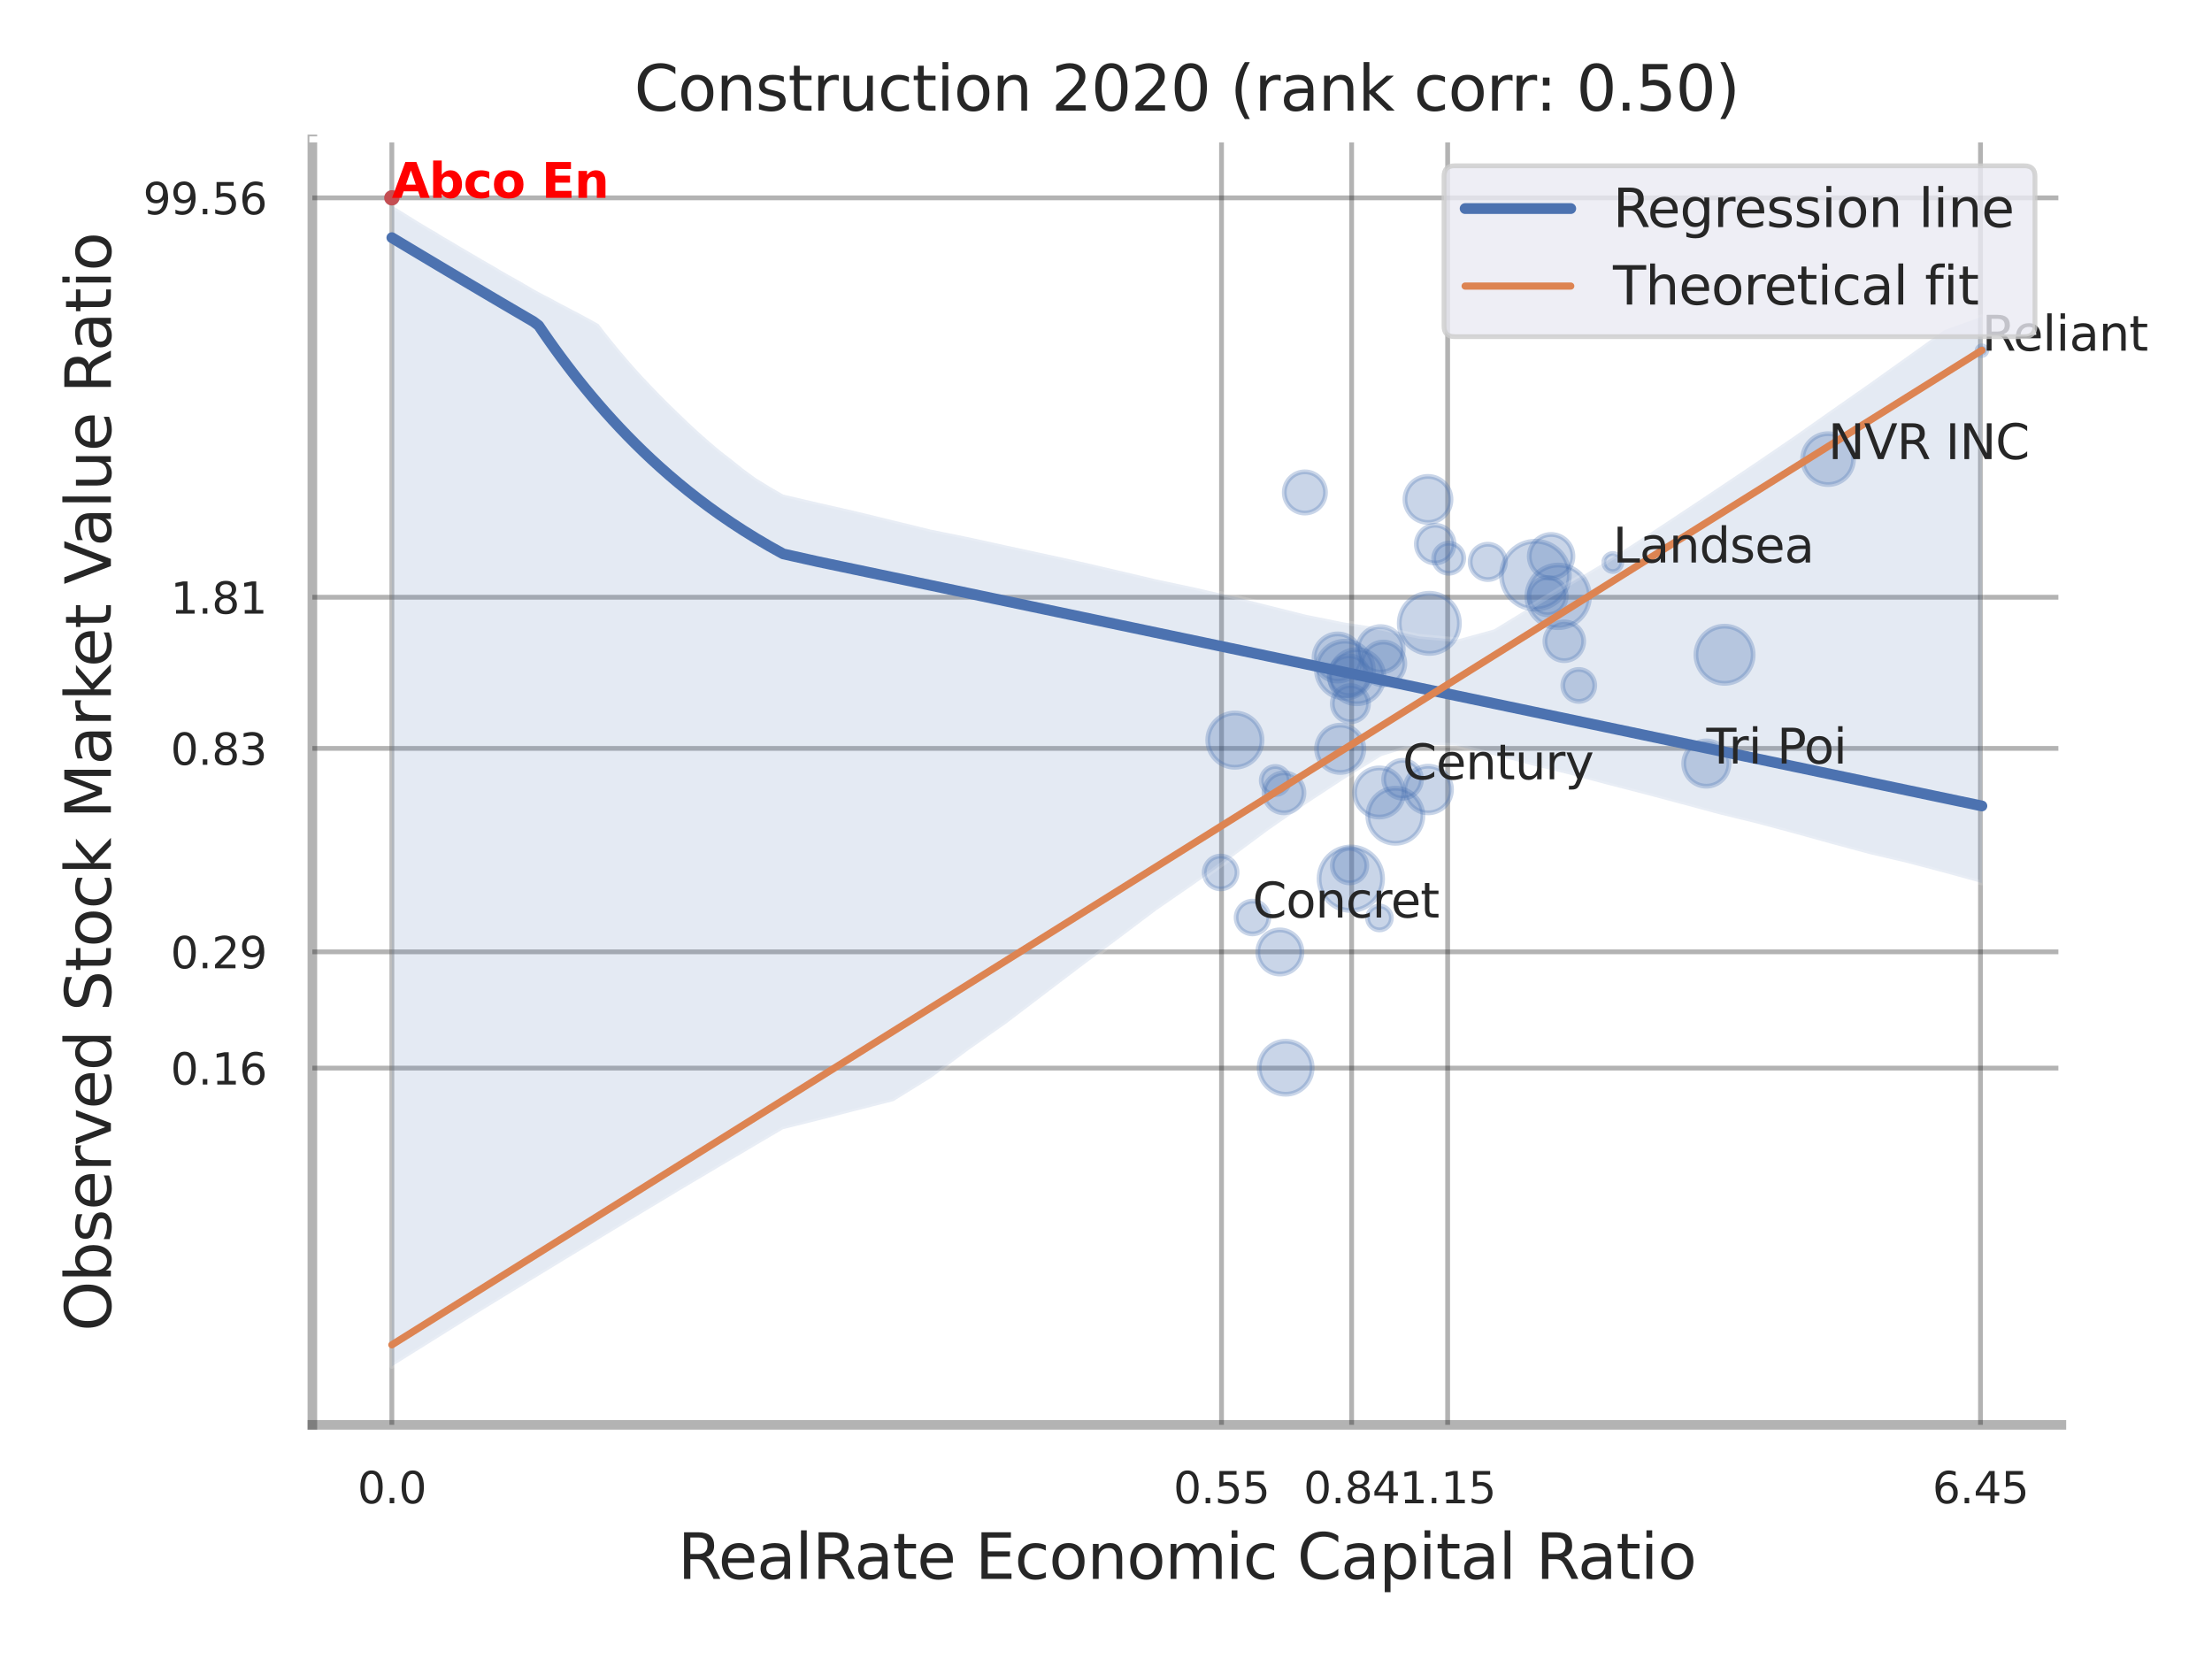
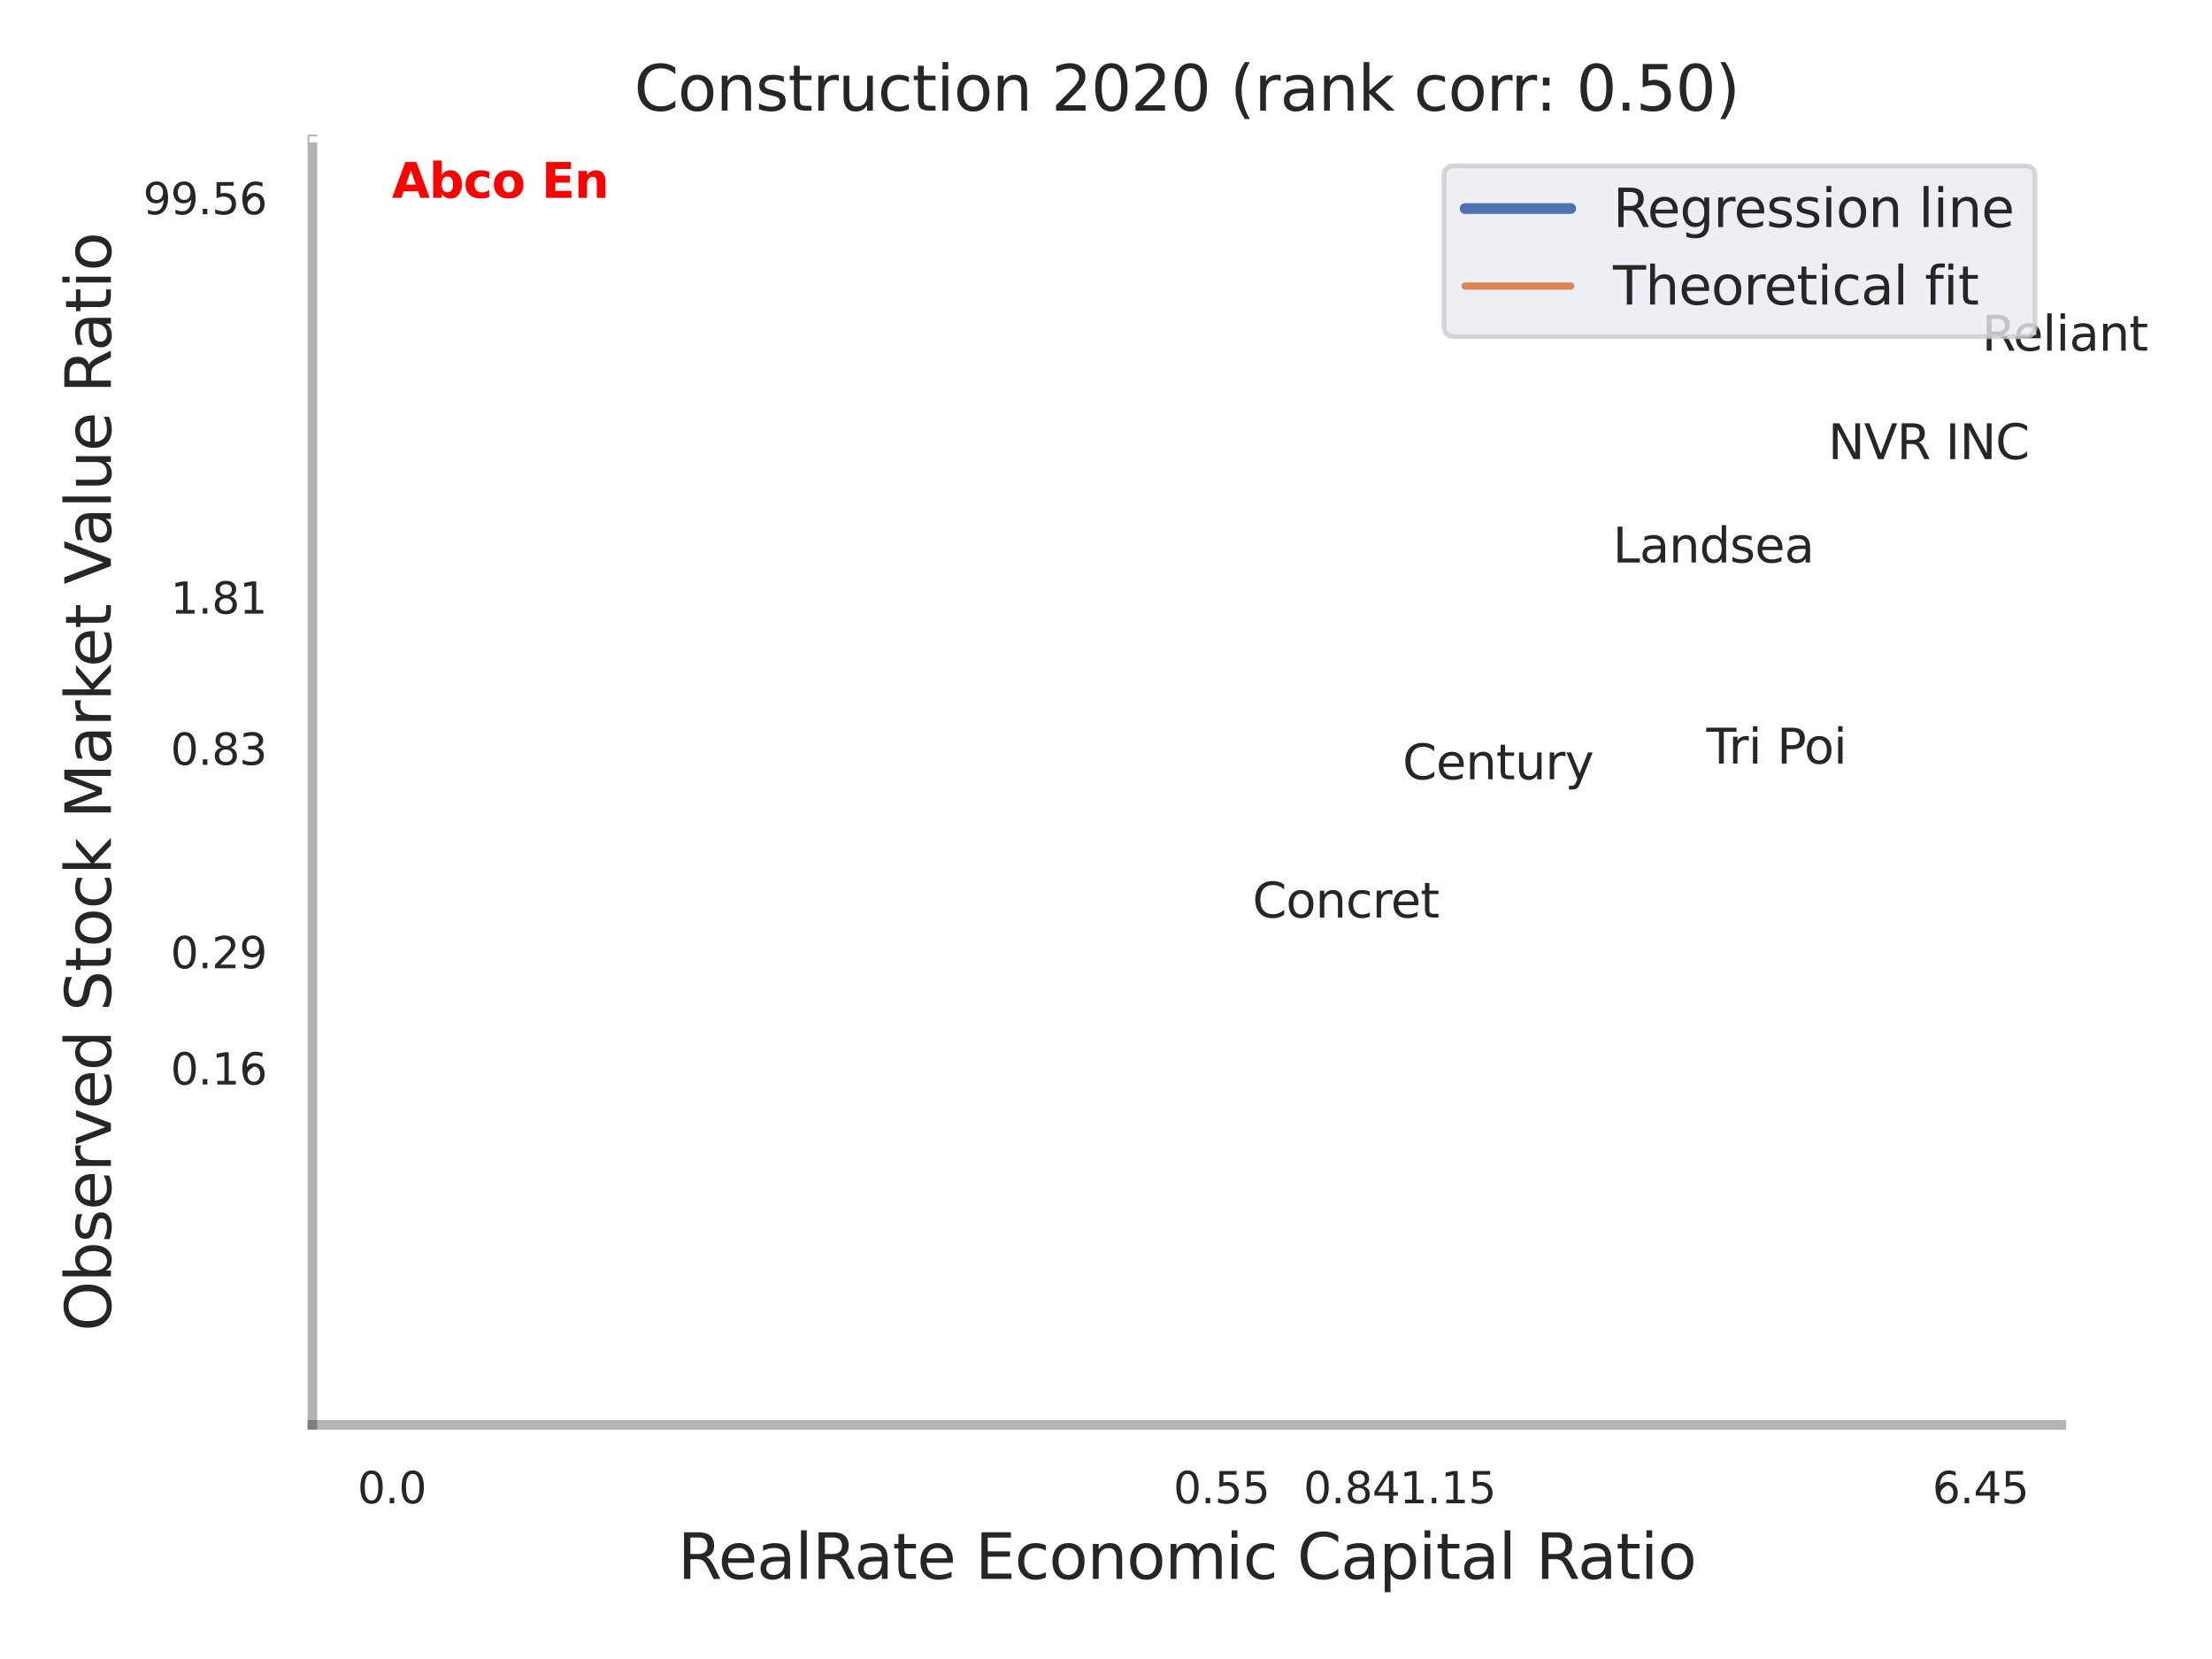
<svg xmlns="http://www.w3.org/2000/svg" xmlns:xlink="http://www.w3.org/1999/xlink" width="460.8pt" height="345.6pt" viewBox="0 0 460.8 345.6" version="1.1">
  <defs>
    <style type="text/css">*{stroke-linejoin: round; stroke-linecap: butt}</style>
  </defs>
  <g id="figure_1">
    <g id="patch_1">
      <path d="M 0 345.6  L 460.8 345.6  L 460.8 0  L 0 0  z " style="fill: #ffffff" />
    </g>
    <g id="axes_1">
      <g id="patch_2">
        <path d="M 65.07 296.82  L 429.423 296.82  L 429.423 29.04  L 65.07 29.04  z " style="fill: #ffffff" />
      </g>
      <g id="matplotlib.axis_1">
        <g id="xtick_1">
          <g id="line2d_1">
            <path d="M 81.624 296.82  L 81.624 29.04  " clip-path="url(#p2137577daf)" style="fill: none; stroke: #000000; stroke-opacity: 0.3; stroke-linecap: round" />
          </g>
          <g id="text_1">
            <g style="fill: #262626" transform="translate(74.468 313.159) scale(0.09 -0.09)">
              <defs>
                <path id="DejaVuSans-30" d="M 2034 4250  Q 1547 4250 1301 3770  Q 1056 3291 1056 2328  Q 1056 1369 1301 889  Q 1547 409 2034 409  Q 2525 409 2770 889  Q 3016 1369 3016 2328  Q 3016 3291 2770 3770  Q 2525 4250 2034 4250  z M 2034 4750  Q 2819 4750 3233 4129  Q 3647 3509 3647 2328  Q 3647 1150 3233 529  Q 2819 -91 2034 -91  Q 1250 -91 836 529  Q 422 1150 422 2328  Q 422 3509 836 4129  Q 1250 4750 2034 4750  z " transform="scale(0.016)" />
                <path id="DejaVuSans-2e" d="M 684 794  L 1344 794  L 1344 0  L 684 0  L 684 794  z " transform="scale(0.016)" />
              </defs>
              <use xlink:href="#DejaVuSans-30" />
              <use xlink:href="#DejaVuSans-2e" x="63.623" />
              <use xlink:href="#DejaVuSans-30" x="95.41" />
            </g>
          </g>
        </g>
        <g id="xtick_2">
          <g id="line2d_2">
            <path d="M 254.463 296.82  L 254.463 29.04  " clip-path="url(#p2137577daf)" style="fill: none; stroke: #000000; stroke-opacity: 0.3; stroke-linecap: round" />
          </g>
          <g id="text_2">
            <g style="fill: #262626" transform="translate(244.443 313.159) scale(0.09 -0.09)">
              <defs>
                <path id="DejaVuSans-35" d="M 691 4666  L 3169 4666  L 3169 4134  L 1269 4134  L 1269 2991  Q 1406 3038 1543 3061  Q 1681 3084 1819 3084  Q 2600 3084 3056 2656  Q 3513 2228 3513 1497  Q 3513 744 3044 326  Q 2575 -91 1722 -91  Q 1428 -91 1123 -41  Q 819 9 494 109  L 494 744  Q 775 591 1075 516  Q 1375 441 1709 441  Q 2250 441 2565 725  Q 2881 1009 2881 1497  Q 2881 1984 2565 2268  Q 2250 2553 1709 2553  Q 1456 2553 1204 2497  Q 953 2441 691 2322  L 691 4666  z " transform="scale(0.016)" />
              </defs>
              <use xlink:href="#DejaVuSans-30" />
              <use xlink:href="#DejaVuSans-2e" x="63.623" />
              <use xlink:href="#DejaVuSans-35" x="95.41" />
              <use xlink:href="#DejaVuSans-35" x="159.033" />
            </g>
          </g>
        </g>
        <g id="xtick_3">
          <g id="line2d_3">
            <path d="M 281.567 296.82  L 281.567 29.04  " clip-path="url(#p2137577daf)" style="fill: none; stroke: #000000; stroke-opacity: 0.3; stroke-linecap: round" />
          </g>
          <g id="text_3">
            <g style="fill: #262626" transform="translate(271.547 313.159) scale(0.09 -0.09)">
              <defs>
                <path id="DejaVuSans-38" d="M 2034 2216  Q 1584 2216 1326 1975  Q 1069 1734 1069 1313  Q 1069 891 1326 650  Q 1584 409 2034 409  Q 2484 409 2743 651  Q 3003 894 3003 1313  Q 3003 1734 2745 1975  Q 2488 2216 2034 2216  z M 1403 2484  Q 997 2584 770 2862  Q 544 3141 544 3541  Q 544 4100 942 4425  Q 1341 4750 2034 4750  Q 2731 4750 3128 4425  Q 3525 4100 3525 3541  Q 3525 3141 3298 2862  Q 3072 2584 2669 2484  Q 3125 2378 3379 2068  Q 3634 1759 3634 1313  Q 3634 634 3220 271  Q 2806 -91 2034 -91  Q 1263 -91 848 271  Q 434 634 434 1313  Q 434 1759 690 2068  Q 947 2378 1403 2484  z M 1172 3481  Q 1172 3119 1398 2916  Q 1625 2713 2034 2713  Q 2441 2713 2670 2916  Q 2900 3119 2900 3481  Q 2900 3844 2670 4047  Q 2441 4250 2034 4250  Q 1625 4250 1398 4047  Q 1172 3844 1172 3481  z " transform="scale(0.016)" />
                <path id="DejaVuSans-34" d="M 2419 4116  L 825 1625  L 2419 1625  L 2419 4116  z M 2253 4666  L 3047 4666  L 3047 1625  L 3713 1625  L 3713 1100  L 3047 1100  L 3047 0  L 2419 0  L 2419 1100  L 313 1100  L 313 1709  L 2253 4666  z " transform="scale(0.016)" />
              </defs>
              <use xlink:href="#DejaVuSans-30" />
              <use xlink:href="#DejaVuSans-2e" x="63.623" />
              <use xlink:href="#DejaVuSans-38" x="95.41" />
              <use xlink:href="#DejaVuSans-34" x="159.033" />
            </g>
          </g>
        </g>
        <g id="xtick_4">
          <g id="line2d_4">
            <path d="M 301.573 296.82  L 301.573 29.04  " clip-path="url(#p2137577daf)" style="fill: none; stroke: #000000; stroke-opacity: 0.3; stroke-linecap: round" />
          </g>
          <g id="text_4">
            <g style="fill: #262626" transform="translate(291.553 313.159) scale(0.09 -0.09)">
              <defs>
                <path id="DejaVuSans-31" d="M 794 531  L 1825 531  L 1825 4091  L 703 3866  L 703 4441  L 1819 4666  L 2450 4666  L 2450 531  L 3481 531  L 3481 0  L 794 0  L 794 531  z " transform="scale(0.016)" />
              </defs>
              <use xlink:href="#DejaVuSans-31" />
              <use xlink:href="#DejaVuSans-2e" x="63.623" />
              <use xlink:href="#DejaVuSans-31" x="95.41" />
              <use xlink:href="#DejaVuSans-35" x="159.033" />
            </g>
          </g>
        </g>
        <g id="xtick_5">
          <g id="line2d_5">
            <path d="M 412.571 296.82  L 412.571 29.04  " clip-path="url(#p2137577daf)" style="fill: none; stroke: #000000; stroke-opacity: 0.3; stroke-linecap: round" />
          </g>
          <g id="text_5">
            <g style="fill: #262626" transform="translate(402.552 313.159) scale(0.09 -0.09)">
              <defs>
-                 <path id="DejaVuSans-36" d="M 2113 2584  Q 1688 2584 1439 2293  Q 1191 2003 1191 1497  Q 1191 994 1439 701  Q 1688 409 2113 409  Q 2538 409 2786 701  Q 3034 994 3034 1497  Q 3034 2003 2786 2293  Q 2538 2584 2113 2584  z M 3366 4563  L 3366 3988  Q 3128 4100 2886 4159  Q 2644 4219 2406 4219  Q 1781 4219 1451 3797  Q 1122 3375 1075 2522  Q 1259 2794 1537 2939  Q 1816 3084 2150 3084  Q 2853 3084 3261 2657  Q 3669 2231 3669 1497  Q 3669 778 3244 343  Q 2819 -91 2113 -91  Q 1303 -91 875 529  Q 447 1150 447 2328  Q 447 3434 972 4092  Q 1497 4750 2381 4750  Q 2619 4750 2861 4703  Q 3103 4656 3366 4563  z " transform="scale(0.016)" />
+                 <path id="DejaVuSans-36" d="M 2113 2584  Q 1191 2003 1191 1497  Q 1191 994 1439 701  Q 1688 409 2113 409  Q 2538 409 2786 701  Q 3034 994 3034 1497  Q 3034 2003 2786 2293  Q 2538 2584 2113 2584  z M 3366 4563  L 3366 3988  Q 3128 4100 2886 4159  Q 2644 4219 2406 4219  Q 1781 4219 1451 3797  Q 1122 3375 1075 2522  Q 1259 2794 1537 2939  Q 1816 3084 2150 3084  Q 2853 3084 3261 2657  Q 3669 2231 3669 1497  Q 3669 778 3244 343  Q 2819 -91 2113 -91  Q 1303 -91 875 529  Q 447 1150 447 2328  Q 447 3434 972 4092  Q 1497 4750 2381 4750  Q 2619 4750 2861 4703  Q 3103 4656 3366 4563  z " transform="scale(0.016)" />
              </defs>
              <use xlink:href="#DejaVuSans-36" />
              <use xlink:href="#DejaVuSans-2e" x="63.623" />
              <use xlink:href="#DejaVuSans-34" x="95.41" />
              <use xlink:href="#DejaVuSans-35" x="159.033" />
            </g>
          </g>
        </g>
        <g id="xtick_6" />
        <g id="xtick_7" />
        <g id="xtick_8" />
        <g id="xtick_9" />
        <g id="text_6">
          <g style="fill: #262626" transform="translate(141.193 328.908) scale(0.13 -0.13)">
            <defs>
              <path id="DejaVuSans-52" d="M 2841 2188  Q 3044 2119 3236 1894  Q 3428 1669 3622 1275  L 4263 0  L 3584 0  L 2988 1197  Q 2756 1666 2539 1819  Q 2322 1972 1947 1972  L 1259 1972  L 1259 0  L 628 0  L 628 4666  L 2053 4666  Q 2853 4666 3247 4331  Q 3641 3997 3641 3322  Q 3641 2881 3436 2590  Q 3231 2300 2841 2188  z M 1259 4147  L 1259 2491  L 2053 2491  Q 2509 2491 2742 2702  Q 2975 2913 2975 3322  Q 2975 3731 2742 3939  Q 2509 4147 2053 4147  L 1259 4147  z " transform="scale(0.016)" />
              <path id="DejaVuSans-65" d="M 3597 1894  L 3597 1613  L 953 1613  Q 991 1019 1311 708  Q 1631 397 2203 397  Q 2534 397 2845 478  Q 3156 559 3463 722  L 3463 178  Q 3153 47 2828 -22  Q 2503 -91 2169 -91  Q 1331 -91 842 396  Q 353 884 353 1716  Q 353 2575 817 3079  Q 1281 3584 2069 3584  Q 2775 3584 3186 3129  Q 3597 2675 3597 1894  z M 3022 2063  Q 3016 2534 2758 2815  Q 2500 3097 2075 3097  Q 1594 3097 1305 2825  Q 1016 2553 972 2059  L 3022 2063  z " transform="scale(0.016)" />
              <path id="DejaVuSans-61" d="M 2194 1759  Q 1497 1759 1228 1600  Q 959 1441 959 1056  Q 959 750 1161 570  Q 1363 391 1709 391  Q 2188 391 2477 730  Q 2766 1069 2766 1631  L 2766 1759  L 2194 1759  z M 3341 1997  L 3341 0  L 2766 0  L 2766 531  Q 2569 213 2275 61  Q 1981 -91 1556 -91  Q 1019 -91 701 211  Q 384 513 384 1019  Q 384 1609 779 1909  Q 1175 2209 1959 2209  L 2766 2209  L 2766 2266  Q 2766 2663 2505 2880  Q 2244 3097 1772 3097  Q 1472 3097 1187 3025  Q 903 2953 641 2809  L 641 3341  Q 956 3463 1253 3523  Q 1550 3584 1831 3584  Q 2591 3584 2966 3190  Q 3341 2797 3341 1997  z " transform="scale(0.016)" />
              <path id="DejaVuSans-6c" d="M 603 4863  L 1178 4863  L 1178 0  L 603 0  L 603 4863  z " transform="scale(0.016)" />
              <path id="DejaVuSans-74" d="M 1172 4494  L 1172 3500  L 2356 3500  L 2356 3053  L 1172 3053  L 1172 1153  Q 1172 725 1289 603  Q 1406 481 1766 481  L 2356 481  L 2356 0  L 1766 0  Q 1100 0 847 248  Q 594 497 594 1153  L 594 3053  L 172 3053  L 172 3500  L 594 3500  L 594 4494  L 1172 4494  z " transform="scale(0.016)" />
              <path id="DejaVuSans-20" transform="scale(0.016)" />
              <path id="DejaVuSans-45" d="M 628 4666  L 3578 4666  L 3578 4134  L 1259 4134  L 1259 2753  L 3481 2753  L 3481 2222  L 1259 2222  L 1259 531  L 3634 531  L 3634 0  L 628 0  L 628 4666  z " transform="scale(0.016)" />
              <path id="DejaVuSans-63" d="M 3122 3366  L 3122 2828  Q 2878 2963 2633 3030  Q 2388 3097 2138 3097  Q 1578 3097 1268 2742  Q 959 2388 959 1747  Q 959 1106 1268 751  Q 1578 397 2138 397  Q 2388 397 2633 464  Q 2878 531 3122 666  L 3122 134  Q 2881 22 2623 -34  Q 2366 -91 2075 -91  Q 1284 -91 818 406  Q 353 903 353 1747  Q 353 2603 823 3093  Q 1294 3584 2113 3584  Q 2378 3584 2631 3529  Q 2884 3475 3122 3366  z " transform="scale(0.016)" />
              <path id="DejaVuSans-6f" d="M 1959 3097  Q 1497 3097 1228 2736  Q 959 2375 959 1747  Q 959 1119 1226 758  Q 1494 397 1959 397  Q 2419 397 2687 759  Q 2956 1122 2956 1747  Q 2956 2369 2687 2733  Q 2419 3097 1959 3097  z M 1959 3584  Q 2709 3584 3137 3096  Q 3566 2609 3566 1747  Q 3566 888 3137 398  Q 2709 -91 1959 -91  Q 1206 -91 779 398  Q 353 888 353 1747  Q 353 2609 779 3096  Q 1206 3584 1959 3584  z " transform="scale(0.016)" />
              <path id="DejaVuSans-6e" d="M 3513 2113  L 3513 0  L 2938 0  L 2938 2094  Q 2938 2591 2744 2837  Q 2550 3084 2163 3084  Q 1697 3084 1428 2787  Q 1159 2491 1159 1978  L 1159 0  L 581 0  L 581 3500  L 1159 3500  L 1159 2956  Q 1366 3272 1645 3428  Q 1925 3584 2291 3584  Q 2894 3584 3203 3211  Q 3513 2838 3513 2113  z " transform="scale(0.016)" />
              <path id="DejaVuSans-6d" d="M 3328 2828  Q 3544 3216 3844 3400  Q 4144 3584 4550 3584  Q 5097 3584 5394 3201  Q 5691 2819 5691 2113  L 5691 0  L 5113 0  L 5113 2094  Q 5113 2597 4934 2840  Q 4756 3084 4391 3084  Q 3944 3084 3684 2787  Q 3425 2491 3425 1978  L 3425 0  L 2847 0  L 2847 2094  Q 2847 2600 2669 2842  Q 2491 3084 2119 3084  Q 1678 3084 1418 2786  Q 1159 2488 1159 1978  L 1159 0  L 581 0  L 581 3500  L 1159 3500  L 1159 2956  Q 1356 3278 1631 3431  Q 1906 3584 2284 3584  Q 2666 3584 2933 3390  Q 3200 3197 3328 2828  z " transform="scale(0.016)" />
              <path id="DejaVuSans-69" d="M 603 3500  L 1178 3500  L 1178 0  L 603 0  L 603 3500  z M 603 4863  L 1178 4863  L 1178 4134  L 603 4134  L 603 4863  z " transform="scale(0.016)" />
              <path id="DejaVuSans-43" d="M 4122 4306  L 4122 3641  Q 3803 3938 3442 4084  Q 3081 4231 2675 4231  Q 1875 4231 1450 3742  Q 1025 3253 1025 2328  Q 1025 1406 1450 917  Q 1875 428 2675 428  Q 3081 428 3442 575  Q 3803 722 4122 1019  L 4122 359  Q 3791 134 3420 21  Q 3050 -91 2638 -91  Q 1578 -91 968 557  Q 359 1206 359 2328  Q 359 3453 968 4101  Q 1578 4750 2638 4750  Q 3056 4750 3426 4639  Q 3797 4528 4122 4306  z " transform="scale(0.016)" />
              <path id="DejaVuSans-70" d="M 1159 525  L 1159 -1331  L 581 -1331  L 581 3500  L 1159 3500  L 1159 2969  Q 1341 3281 1617 3432  Q 1894 3584 2278 3584  Q 2916 3584 3314 3078  Q 3713 2572 3713 1747  Q 3713 922 3314 415  Q 2916 -91 2278 -91  Q 1894 -91 1617 61  Q 1341 213 1159 525  z M 3116 1747  Q 3116 2381 2855 2742  Q 2594 3103 2138 3103  Q 1681 3103 1420 2742  Q 1159 2381 1159 1747  Q 1159 1113 1420 752  Q 1681 391 2138 391  Q 2594 391 2855 752  Q 3116 1113 3116 1747  z " transform="scale(0.016)" />
            </defs>
            <use xlink:href="#DejaVuSans-52" />
            <use xlink:href="#DejaVuSans-65" x="64.982" />
            <use xlink:href="#DejaVuSans-61" x="126.506" />
            <use xlink:href="#DejaVuSans-6c" x="187.785" />
            <use xlink:href="#DejaVuSans-52" x="215.568" />
            <use xlink:href="#DejaVuSans-61" x="282.801" />
            <use xlink:href="#DejaVuSans-74" x="344.08" />
            <use xlink:href="#DejaVuSans-65" x="383.289" />
            <use xlink:href="#DejaVuSans-20" x="444.812" />
            <use xlink:href="#DejaVuSans-45" x="476.6" />
            <use xlink:href="#DejaVuSans-63" x="539.783" />
            <use xlink:href="#DejaVuSans-6f" x="594.764" />
            <use xlink:href="#DejaVuSans-6e" x="655.945" />
            <use xlink:href="#DejaVuSans-6f" x="719.324" />
            <use xlink:href="#DejaVuSans-6d" x="780.506" />
            <use xlink:href="#DejaVuSans-69" x="877.918" />
            <use xlink:href="#DejaVuSans-63" x="905.701" />
            <use xlink:href="#DejaVuSans-20" x="960.682" />
            <use xlink:href="#DejaVuSans-43" x="992.469" />
            <use xlink:href="#DejaVuSans-61" x="1062.293" />
            <use xlink:href="#DejaVuSans-70" x="1123.572" />
            <use xlink:href="#DejaVuSans-69" x="1187.049" />
            <use xlink:href="#DejaVuSans-74" x="1214.832" />
            <use xlink:href="#DejaVuSans-61" x="1254.041" />
            <use xlink:href="#DejaVuSans-6c" x="1315.32" />
            <use xlink:href="#DejaVuSans-20" x="1343.104" />
            <use xlink:href="#DejaVuSans-52" x="1374.891" />
            <use xlink:href="#DejaVuSans-61" x="1442.123" />
            <use xlink:href="#DejaVuSans-74" x="1503.402" />
            <use xlink:href="#DejaVuSans-69" x="1542.611" />
            <use xlink:href="#DejaVuSans-6f" x="1570.395" />
          </g>
        </g>
      </g>
      <g id="matplotlib.axis_2">
        <g id="ytick_1">
          <g id="line2d_6">
-             <path d="M 65.07 222.507  L 429.423 222.507  " clip-path="url(#p2137577daf)" style="fill: none; stroke: #000000; stroke-opacity: 0.3; stroke-linecap: round" />
-           </g>
+             </g>
          <g id="text_7">
            <g style="fill: #262626" transform="translate(35.531 225.926) scale(0.09 -0.09)">
              <use xlink:href="#DejaVuSans-30" />
              <use xlink:href="#DejaVuSans-2e" x="63.623" />
              <use xlink:href="#DejaVuSans-31" x="95.41" />
              <use xlink:href="#DejaVuSans-36" x="159.033" />
            </g>
          </g>
        </g>
        <g id="ytick_2">
          <g id="line2d_7">
            <path d="M 65.07 198.287  L 429.423 198.287  " clip-path="url(#p2137577daf)" style="fill: none; stroke: #000000; stroke-opacity: 0.3; stroke-linecap: round" />
          </g>
          <g id="text_8">
            <g style="fill: #262626" transform="translate(35.531 201.707) scale(0.09 -0.09)">
              <defs>
                <path id="DejaVuSans-32" d="M 1228 531  L 3431 531  L 3431 0  L 469 0  L 469 531  Q 828 903 1448 1529  Q 2069 2156 2228 2338  Q 2531 2678 2651 2914  Q 2772 3150 2772 3378  Q 2772 3750 2511 3984  Q 2250 4219 1831 4219  Q 1534 4219 1204 4116  Q 875 4013 500 3803  L 500 4441  Q 881 4594 1212 4672  Q 1544 4750 1819 4750  Q 2544 4750 2975 4387  Q 3406 4025 3406 3419  Q 3406 3131 3298 2873  Q 3191 2616 2906 2266  Q 2828 2175 2409 1742  Q 1991 1309 1228 531  z " transform="scale(0.016)" />
                <path id="DejaVuSans-39" d="M 703 97  L 703 672  Q 941 559 1184 500  Q 1428 441 1663 441  Q 2288 441 2617 861  Q 2947 1281 2994 2138  Q 2813 1869 2534 1725  Q 2256 1581 1919 1581  Q 1219 1581 811 2004  Q 403 2428 403 3163  Q 403 3881 828 4315  Q 1253 4750 1959 4750  Q 2769 4750 3195 4129  Q 3622 3509 3622 2328  Q 3622 1225 3098 567  Q 2575 -91 1691 -91  Q 1453 -91 1209 -44  Q 966 3 703 97  z M 1959 2075  Q 2384 2075 2632 2365  Q 2881 2656 2881 3163  Q 2881 3666 2632 3958  Q 2384 4250 1959 4250  Q 1534 4250 1286 3958  Q 1038 3666 1038 3163  Q 1038 2656 1286 2365  Q 1534 2075 1959 2075  z " transform="scale(0.016)" />
              </defs>
              <use xlink:href="#DejaVuSans-30" />
              <use xlink:href="#DejaVuSans-2e" x="63.623" />
              <use xlink:href="#DejaVuSans-32" x="95.41" />
              <use xlink:href="#DejaVuSans-39" x="159.033" />
            </g>
          </g>
        </g>
        <g id="ytick_3">
          <g id="line2d_8">
            <path d="M 65.07 155.903  L 429.423 155.903  " clip-path="url(#p2137577daf)" style="fill: none; stroke: #000000; stroke-opacity: 0.3; stroke-linecap: round" />
          </g>
          <g id="text_9">
            <g style="fill: #262626" transform="translate(35.531 159.322) scale(0.09 -0.09)">
              <defs>
                <path id="DejaVuSans-33" d="M 2597 2516  Q 3050 2419 3304 2112  Q 3559 1806 3559 1356  Q 3559 666 3084 287  Q 2609 -91 1734 -91  Q 1441 -91 1130 -33  Q 819 25 488 141  L 488 750  Q 750 597 1062 519  Q 1375 441 1716 441  Q 2309 441 2620 675  Q 2931 909 2931 1356  Q 2931 1769 2642 2001  Q 2353 2234 1838 2234  L 1294 2234  L 1294 2753  L 1863 2753  Q 2328 2753 2575 2939  Q 2822 3125 2822 3475  Q 2822 3834 2567 4026  Q 2313 4219 1838 4219  Q 1578 4219 1281 4162  Q 984 4106 628 3988  L 628 4550  Q 988 4650 1302 4700  Q 1616 4750 1894 4750  Q 2613 4750 3031 4423  Q 3450 4097 3450 3541  Q 3450 3153 3228 2886  Q 3006 2619 2597 2516  z " transform="scale(0.016)" />
              </defs>
              <use xlink:href="#DejaVuSans-30" />
              <use xlink:href="#DejaVuSans-2e" x="63.623" />
              <use xlink:href="#DejaVuSans-38" x="95.41" />
              <use xlink:href="#DejaVuSans-33" x="159.033" />
            </g>
          </g>
        </g>
        <g id="ytick_4">
          <g id="line2d_9">
            <path d="M 65.07 124.417  L 429.423 124.417  " clip-path="url(#p2137577daf)" style="fill: none; stroke: #000000; stroke-opacity: 0.3; stroke-linecap: round" />
          </g>
          <g id="text_10">
            <g style="fill: #262626" transform="translate(35.531 127.836) scale(0.09 -0.09)">
              <use xlink:href="#DejaVuSans-31" />
              <use xlink:href="#DejaVuSans-2e" x="63.623" />
              <use xlink:href="#DejaVuSans-38" x="95.41" />
              <use xlink:href="#DejaVuSans-31" x="159.033" />
            </g>
          </g>
        </g>
        <g id="ytick_5">
          <g id="line2d_10">
            <path d="M 65.07 41.217  L 429.423 41.217  " clip-path="url(#p2137577daf)" style="fill: none; stroke: #000000; stroke-opacity: 0.3; stroke-linecap: round" />
          </g>
          <g id="text_11">
            <g style="fill: #262626" transform="translate(29.805 44.637) scale(0.09 -0.09)">
              <use xlink:href="#DejaVuSans-39" />
              <use xlink:href="#DejaVuSans-39" x="63.623" />
              <use xlink:href="#DejaVuSans-2e" x="127.246" />
              <use xlink:href="#DejaVuSans-35" x="159.033" />
              <use xlink:href="#DejaVuSans-36" x="222.656" />
            </g>
          </g>
        </g>
        <g id="ytick_6" />
        <g id="ytick_7" />
        <g id="ytick_8" />
        <g id="ytick_9" />
        <g id="text_12">
          <g style="fill: #262626" transform="translate(23.101 277.332) rotate(-90) scale(0.13 -0.13)">
            <defs>
              <path id="DejaVuSans-4f" d="M 2522 4238  Q 1834 4238 1429 3725  Q 1025 3213 1025 2328  Q 1025 1447 1429 934  Q 1834 422 2522 422  Q 3209 422 3611 934  Q 4013 1447 4013 2328  Q 4013 3213 3611 3725  Q 3209 4238 2522 4238  z M 2522 4750  Q 3503 4750 4090 4092  Q 4678 3434 4678 2328  Q 4678 1225 4090 567  Q 3503 -91 2522 -91  Q 1538 -91 948 565  Q 359 1222 359 2328  Q 359 3434 948 4092  Q 1538 4750 2522 4750  z " transform="scale(0.016)" />
              <path id="DejaVuSans-62" d="M 3116 1747  Q 3116 2381 2855 2742  Q 2594 3103 2138 3103  Q 1681 3103 1420 2742  Q 1159 2381 1159 1747  Q 1159 1113 1420 752  Q 1681 391 2138 391  Q 2594 391 2855 752  Q 3116 1113 3116 1747  z M 1159 2969  Q 1341 3281 1617 3432  Q 1894 3584 2278 3584  Q 2916 3584 3314 3078  Q 3713 2572 3713 1747  Q 3713 922 3314 415  Q 2916 -91 2278 -91  Q 1894 -91 1617 61  Q 1341 213 1159 525  L 1159 0  L 581 0  L 581 4863  L 1159 4863  L 1159 2969  z " transform="scale(0.016)" />
              <path id="DejaVuSans-73" d="M 2834 3397  L 2834 2853  Q 2591 2978 2328 3040  Q 2066 3103 1784 3103  Q 1356 3103 1142 2972  Q 928 2841 928 2578  Q 928 2378 1081 2264  Q 1234 2150 1697 2047  L 1894 2003  Q 2506 1872 2764 1633  Q 3022 1394 3022 966  Q 3022 478 2636 193  Q 2250 -91 1575 -91  Q 1294 -91 989 -36  Q 684 19 347 128  L 347 722  Q 666 556 975 473  Q 1284 391 1588 391  Q 1994 391 2212 530  Q 2431 669 2431 922  Q 2431 1156 2273 1281  Q 2116 1406 1581 1522  L 1381 1569  Q 847 1681 609 1914  Q 372 2147 372 2553  Q 372 3047 722 3315  Q 1072 3584 1716 3584  Q 2034 3584 2315 3537  Q 2597 3491 2834 3397  z " transform="scale(0.016)" />
              <path id="DejaVuSans-72" d="M 2631 2963  Q 2534 3019 2420 3045  Q 2306 3072 2169 3072  Q 1681 3072 1420 2755  Q 1159 2438 1159 1844  L 1159 0  L 581 0  L 581 3500  L 1159 3500  L 1159 2956  Q 1341 3275 1631 3429  Q 1922 3584 2338 3584  Q 2397 3584 2469 3576  Q 2541 3569 2628 3553  L 2631 2963  z " transform="scale(0.016)" />
              <path id="DejaVuSans-76" d="M 191 3500  L 800 3500  L 1894 563  L 2988 3500  L 3597 3500  L 2284 0  L 1503 0  L 191 3500  z " transform="scale(0.016)" />
              <path id="DejaVuSans-64" d="M 2906 2969  L 2906 4863  L 3481 4863  L 3481 0  L 2906 0  L 2906 525  Q 2725 213 2448 61  Q 2172 -91 1784 -91  Q 1150 -91 751 415  Q 353 922 353 1747  Q 353 2572 751 3078  Q 1150 3584 1784 3584  Q 2172 3584 2448 3432  Q 2725 3281 2906 2969  z M 947 1747  Q 947 1113 1208 752  Q 1469 391 1925 391  Q 2381 391 2643 752  Q 2906 1113 2906 1747  Q 2906 2381 2643 2742  Q 2381 3103 1925 3103  Q 1469 3103 1208 2742  Q 947 2381 947 1747  z " transform="scale(0.016)" />
              <path id="DejaVuSans-53" d="M 3425 4513  L 3425 3897  Q 3066 4069 2747 4153  Q 2428 4238 2131 4238  Q 1616 4238 1336 4038  Q 1056 3838 1056 3469  Q 1056 3159 1242 3001  Q 1428 2844 1947 2747  L 2328 2669  Q 3034 2534 3370 2195  Q 3706 1856 3706 1288  Q 3706 609 3251 259  Q 2797 -91 1919 -91  Q 1588 -91 1214 -16  Q 841 59 441 206  L 441 856  Q 825 641 1194 531  Q 1563 422 1919 422  Q 2459 422 2753 634  Q 3047 847 3047 1241  Q 3047 1584 2836 1778  Q 2625 1972 2144 2069  L 1759 2144  Q 1053 2284 737 2584  Q 422 2884 422 3419  Q 422 4038 858 4394  Q 1294 4750 2059 4750  Q 2388 4750 2728 4690  Q 3069 4631 3425 4513  z " transform="scale(0.016)" />
              <path id="DejaVuSans-6b" d="M 581 4863  L 1159 4863  L 1159 1991  L 2875 3500  L 3609 3500  L 1753 1863  L 3688 0  L 2938 0  L 1159 1709  L 1159 0  L 581 0  L 581 4863  z " transform="scale(0.016)" />
              <path id="DejaVuSans-4d" d="M 628 4666  L 1569 4666  L 2759 1491  L 3956 4666  L 4897 4666  L 4897 0  L 4281 0  L 4281 4097  L 3078 897  L 2444 897  L 1241 4097  L 1241 0  L 628 0  L 628 4666  z " transform="scale(0.016)" />
              <path id="DejaVuSans-56" d="M 1831 0  L 50 4666  L 709 4666  L 2188 738  L 3669 4666  L 4325 4666  L 2547 0  L 1831 0  z " transform="scale(0.016)" />
              <path id="DejaVuSans-75" d="M 544 1381  L 544 3500  L 1119 3500  L 1119 1403  Q 1119 906 1312 657  Q 1506 409 1894 409  Q 2359 409 2629 706  Q 2900 1003 2900 1516  L 2900 3500  L 3475 3500  L 3475 0  L 2900 0  L 2900 538  Q 2691 219 2414 64  Q 2138 -91 1772 -91  Q 1169 -91 856 284  Q 544 659 544 1381  z M 1991 3584  L 1991 3584  z " transform="scale(0.016)" />
            </defs>
            <use xlink:href="#DejaVuSans-4f" />
            <use xlink:href="#DejaVuSans-62" x="78.711" />
            <use xlink:href="#DejaVuSans-73" x="142.188" />
            <use xlink:href="#DejaVuSans-65" x="194.287" />
            <use xlink:href="#DejaVuSans-72" x="255.811" />
            <use xlink:href="#DejaVuSans-76" x="296.924" />
            <use xlink:href="#DejaVuSans-65" x="356.104" />
            <use xlink:href="#DejaVuSans-64" x="417.627" />
            <use xlink:href="#DejaVuSans-20" x="481.104" />
            <use xlink:href="#DejaVuSans-53" x="512.891" />
            <use xlink:href="#DejaVuSans-74" x="576.367" />
            <use xlink:href="#DejaVuSans-6f" x="615.576" />
            <use xlink:href="#DejaVuSans-63" x="676.758" />
            <use xlink:href="#DejaVuSans-6b" x="731.738" />
            <use xlink:href="#DejaVuSans-20" x="789.648" />
            <use xlink:href="#DejaVuSans-4d" x="821.436" />
            <use xlink:href="#DejaVuSans-61" x="907.715" />
            <use xlink:href="#DejaVuSans-72" x="968.994" />
            <use xlink:href="#DejaVuSans-6b" x="1010.107" />
            <use xlink:href="#DejaVuSans-65" x="1064.393" />
            <use xlink:href="#DejaVuSans-74" x="1125.916" />
            <use xlink:href="#DejaVuSans-20" x="1165.125" />
            <use xlink:href="#DejaVuSans-56" x="1196.912" />
            <use xlink:href="#DejaVuSans-61" x="1257.57" />
            <use xlink:href="#DejaVuSans-6c" x="1318.85" />
            <use xlink:href="#DejaVuSans-75" x="1346.633" />
            <use xlink:href="#DejaVuSans-65" x="1410.012" />
            <use xlink:href="#DejaVuSans-20" x="1471.535" />
            <use xlink:href="#DejaVuSans-52" x="1503.322" />
            <use xlink:href="#DejaVuSans-61" x="1570.555" />
            <use xlink:href="#DejaVuSans-74" x="1631.834" />
            <use xlink:href="#DejaVuSans-69" x="1671.043" />
            <use xlink:href="#DejaVuSans-6f" x="1698.826" />
          </g>
        </g>
      </g>
      <g id="PathCollection_1">
        <path d="M 282.647 146.608  C 284.143 146.608 285.578 146.013 286.636 144.956  C 287.694 143.898 288.288 142.463 288.288 140.967  C 288.288 139.471 287.694 138.036 286.636 136.978  C 285.578 135.92 284.143 135.326 282.647 135.326  C 281.151 135.326 279.716 135.92 278.658 136.978  C 277.601 138.036 277.006 139.471 277.006 140.967  C 277.006 142.463 277.601 143.898 278.658 144.956  C 279.716 146.013 281.151 146.608 282.647 146.608  z " clip-path="url(#p2137577daf)" style="fill: #4c72b0; fill-opacity: 0.3; stroke: #4c72b0; stroke-opacity: 0.3" />
        <path d="M 324.606 130.755  C 326.336 130.755 327.995 130.068 329.219 128.845  C 330.442 127.622 331.129 125.962 331.129 124.232  C 331.129 122.502 330.442 120.843 329.219 119.62  C 327.995 118.397 326.336 117.709 324.606 117.709  C 322.876 117.709 321.217 118.397 319.994 119.62  C 318.77 120.843 318.083 122.502 318.083 124.232  C 318.083 125.962 318.77 127.622 319.994 128.845  C 321.217 130.068 322.876 130.755 324.606 130.755  z " clip-path="url(#p2137577daf)" style="fill: #4c72b0; fill-opacity: 0.3; stroke: #4c72b0; stroke-opacity: 0.3" />
        <path d="M 278.661 141.89  C 279.966 141.89 281.217 141.371 282.14 140.449  C 283.062 139.526 283.581 138.275 283.581 136.97  C 283.581 135.665 283.062 134.414 282.14 133.491  C 281.217 132.569 279.966 132.05 278.661 132.05  C 277.356 132.05 276.105 132.569 275.182 133.491  C 274.26 134.414 273.741 135.665 273.741 136.97  C 273.741 138.275 274.26 139.526 275.182 140.449  C 276.105 141.371 277.356 141.89 278.661 141.89  z " clip-path="url(#p2137577daf)" style="fill: #4c72b0; fill-opacity: 0.3; stroke: #4c72b0; stroke-opacity: 0.3" />
-         <path d="M 267.83 227.954  C 269.294 227.954 270.698 227.372 271.734 226.337  C 272.769 225.301 273.351 223.897 273.351 222.432  C 273.351 220.968 272.769 219.564 271.734 218.528  C 270.698 217.493 269.294 216.911 267.83 216.911  C 266.365 216.911 264.961 217.493 263.925 218.528  C 262.89 219.564 262.308 220.968 262.308 222.432  C 262.308 223.897 262.89 225.301 263.925 226.337  C 264.961 227.372 266.365 227.954 267.83 227.954  z " clip-path="url(#p2137577daf)" style="fill: #4c72b0; fill-opacity: 0.3; stroke: #4c72b0; stroke-opacity: 0.3" />
        <path d="M 328.889 146.116  C 329.772 146.116 330.619 145.765 331.244 145.141  C 331.868 144.516 332.219 143.669 332.219 142.786  C 332.219 141.903 331.868 141.056 331.244 140.432  C 330.619 139.808 329.772 139.457 328.889 139.457  C 328.006 139.457 327.159 139.808 326.535 140.432  C 325.911 141.056 325.56 141.903 325.56 142.786  C 325.56 143.669 325.911 144.516 326.535 145.141  C 327.159 145.765 328.006 146.116 328.889 146.116  z " clip-path="url(#p2137577daf)" style="fill: #4c72b0; fill-opacity: 0.3; stroke: #4c72b0; stroke-opacity: 0.3" />
        <path d="M 301.793 119.418  C 302.622 119.418 303.418 119.088 304.005 118.502  C 304.591 117.915 304.921 117.119 304.921 116.29  C 304.921 115.46 304.591 114.665 304.005 114.078  C 303.418 113.491 302.622 113.162 301.793 113.162  C 300.963 113.162 300.167 113.491 299.581 114.078  C 298.994 114.665 298.665 115.46 298.665 116.29  C 298.665 117.119 298.994 117.915 299.581 118.502  C 300.167 119.088 300.963 119.418 301.793 119.418  z " clip-path="url(#p2137577daf)" style="fill: #4c72b0; fill-opacity: 0.3; stroke: #4c72b0; stroke-opacity: 0.3" />
        <path d="M 280.165 145.435  C 281.739 145.435 283.248 144.81 284.361 143.697  C 285.474 142.584 286.099 141.075 286.099 139.501  C 286.099 137.928 285.474 136.418 284.361 135.306  C 283.248 134.193 281.739 133.568 280.165 133.568  C 278.592 133.568 277.082 134.193 275.97 135.306  C 274.857 136.418 274.232 137.928 274.232 139.501  C 274.232 141.075 274.857 142.584 275.97 143.697  C 277.082 144.81 278.592 145.435 280.165 145.435  z " clip-path="url(#p2137577daf)" style="fill: #4c72b0; fill-opacity: 0.3; stroke: #4c72b0; stroke-opacity: 0.3" />
        <path d="M 288.184 142.68  C 289.368 142.68 290.504 142.209 291.341 141.372  C 292.178 140.535 292.649 139.399 292.649 138.214  C 292.649 137.03 292.178 135.894 291.341 135.057  C 290.504 134.22 289.368 133.749 288.184 133.749  C 286.999 133.749 285.864 134.22 285.026 135.057  C 284.189 135.894 283.718 137.03 283.718 138.214  C 283.718 139.399 284.189 140.535 285.026 141.372  C 285.864 142.209 286.999 142.68 288.184 142.68  z " clip-path="url(#p2137577daf)" style="fill: #4c72b0; fill-opacity: 0.3; stroke: #4c72b0; stroke-opacity: 0.3" />
        <path d="M 287.309 170.207  C 288.667 170.207 289.969 169.667 290.929 168.708  C 291.889 167.748 292.428 166.445 292.428 165.088  C 292.428 163.73 291.889 162.428 290.929 161.468  C 289.969 160.508 288.667 159.969 287.309 159.969  C 285.952 159.969 284.65 160.508 283.69 161.468  C 282.73 162.428 282.19 163.73 282.19 165.088  C 282.19 166.445 282.73 167.748 283.69 168.708  C 284.65 169.667 285.952 170.207 287.309 170.207  z " clip-path="url(#p2137577daf)" style="fill: #4c72b0; fill-opacity: 0.3; stroke: #4c72b0; stroke-opacity: 0.3" />
        <path d="M 297.516 169.333  C 298.805 169.333 300.042 168.821 300.953 167.909  C 301.865 166.998 302.377 165.761 302.377 164.472  C 302.377 163.183 301.865 161.946 300.953 161.035  C 300.042 160.123 298.805 159.611 297.516 159.611  C 296.227 159.611 294.99 160.123 294.079 161.035  C 293.167 161.946 292.655 163.183 292.655 164.472  C 292.655 165.761 293.167 166.998 294.079 167.909  C 294.99 168.821 296.227 169.333 297.516 169.333  z " clip-path="url(#p2137577daf)" style="fill: #4c72b0; fill-opacity: 0.3; stroke: #4c72b0; stroke-opacity: 0.3" />
        <path d="M 359.255 142.358  C 360.836 142.358 362.352 141.73 363.47 140.613  C 364.588 139.495 365.216 137.979 365.216 136.398  C 365.216 134.817 364.588 133.301 363.47 132.183  C 362.352 131.066 360.836 130.438 359.255 130.438  C 357.675 130.438 356.158 131.066 355.041 132.183  C 353.923 133.301 353.295 134.817 353.295 136.398  C 353.295 137.979 353.923 139.495 355.041 140.613  C 356.158 141.73 357.675 142.358 359.255 142.358  z " clip-path="url(#p2137577daf)" style="fill: #4c72b0; fill-opacity: 0.3; stroke: #4c72b0; stroke-opacity: 0.3" />
        <path d="M 280.999 144.9  C 282.096 144.9 283.149 144.464 283.925 143.688  C 284.701 142.912 285.137 141.859 285.137 140.762  C 285.137 139.665 284.701 138.612 283.925 137.836  C 283.149 137.06 282.096 136.624 280.999 136.624  C 279.902 136.624 278.849 137.06 278.073 137.836  C 277.297 138.612 276.861 139.665 276.861 140.762  C 276.861 141.859 277.297 142.912 278.073 143.688  C 278.849 144.464 279.902 144.9 280.999 144.9  z " clip-path="url(#p2137577daf)" style="fill: #4c72b0; fill-opacity: 0.3; stroke: #4c72b0; stroke-opacity: 0.3" />
        <path d="M 267.479 169.325  C 268.582 169.325 269.641 168.887 270.422 168.106  C 271.202 167.326 271.641 166.267 271.641 165.163  C 271.641 164.059 271.202 163 270.422 162.22  C 269.641 161.439 268.582 161.001 267.479 161.001  C 266.375 161.001 265.316 161.439 264.535 162.22  C 263.755 163 263.316 164.059 263.316 165.163  C 263.316 166.267 263.755 167.326 264.535 168.106  C 265.316 168.887 266.375 169.325 267.479 169.325  z " clip-path="url(#p2137577daf)" style="fill: #4c72b0; fill-opacity: 0.3; stroke: #4c72b0; stroke-opacity: 0.3" />
        <path d="M 319.85 126.89  C 321.725 126.89 323.524 126.145 324.85 124.819  C 326.176 123.493 326.921 121.694 326.921 119.819  C 326.921 117.944 326.176 116.145 324.85 114.819  C 323.524 113.493 321.725 112.748 319.85 112.748  C 317.975 112.748 316.176 113.493 314.85 114.819  C 313.524 116.145 312.779 117.944 312.779 119.819  C 312.779 121.694 313.524 123.493 314.85 124.819  C 316.176 126.145 317.975 126.89 319.85 126.89  z " clip-path="url(#p2137577daf)" style="fill: #4c72b0; fill-opacity: 0.3; stroke: #4c72b0; stroke-opacity: 0.3" />
        <path d="M 380.821 100.943  C 382.227 100.943 383.575 100.384 384.569 99.39  C 385.564 98.396 386.122 97.047 386.122 95.641  C 386.122 94.235 385.564 92.887 384.569 91.893  C 383.575 90.898 382.227 90.34 380.821 90.34  C 379.415 90.34 378.066 90.898 377.072 91.893  C 376.078 92.887 375.519 94.235 375.519 95.641  C 375.519 97.047 376.078 98.396 377.072 99.39  C 378.066 100.384 379.415 100.943 380.821 100.943  z " clip-path="url(#p2137577daf)" style="fill: #4c72b0; fill-opacity: 0.3; stroke: #4c72b0; stroke-opacity: 0.3" />
        <path d="M 266.62 202.907  C 267.838 202.907 269.007 202.423 269.869 201.561  C 270.731 200.699 271.215 199.53 271.215 198.311  C 271.215 197.093 270.731 195.924 269.869 195.062  C 269.007 194.2 267.838 193.716 266.62 193.716  C 265.401 193.716 264.232 194.2 263.37 195.062  C 262.508 195.924 262.024 197.093 262.024 198.311  C 262.024 199.53 262.508 200.699 263.37 201.561  C 264.232 202.423 265.401 202.907 266.62 202.907  z " clip-path="url(#p2137577daf)" style="fill: #4c72b0; fill-opacity: 0.3; stroke: #4c72b0; stroke-opacity: 0.3" />
        <path d="M 287.587 140.013  C 288.843 140.013 290.049 139.513 290.937 138.625  C 291.826 137.736 292.325 136.531 292.325 135.274  C 292.325 134.018 291.826 132.812 290.937 131.924  C 290.049 131.035 288.843 130.536 287.587 130.536  C 286.33 130.536 285.125 131.035 284.236 131.924  C 283.347 132.812 282.848 134.018 282.848 135.274  C 282.848 136.531 283.347 137.736 284.236 138.625  C 285.125 139.513 286.33 140.013 287.587 140.013  z " clip-path="url(#p2137577daf)" style="fill: #4c72b0; fill-opacity: 0.3; stroke: #4c72b0; stroke-opacity: 0.3" />
        <path d="M 298.975 117.276  C 300.017 117.276 301.017 116.862 301.754 116.125  C 302.492 115.387 302.906 114.388 302.906 113.345  C 302.906 112.303 302.492 111.303 301.754 110.566  C 301.017 109.829 300.017 109.415 298.975 109.415  C 297.933 109.415 296.933 109.829 296.196 110.566  C 295.459 111.303 295.045 112.303 295.045 113.345  C 295.045 114.388 295.459 115.387 296.196 116.125  C 296.933 116.862 297.933 117.276 298.975 117.276  z " clip-path="url(#p2137577daf)" style="fill: #4c72b0; fill-opacity: 0.3; stroke: #4c72b0; stroke-opacity: 0.3" />
        <path d="M 297.755 136.124  C 299.417 136.124 301.012 135.463 302.188 134.288  C 303.364 133.112 304.024 131.517 304.024 129.855  C 304.024 128.192 303.364 126.597 302.188 125.421  C 301.012 124.246 299.417 123.585 297.755 123.585  C 296.092 123.585 294.497 124.246 293.322 125.421  C 292.146 126.597 291.485 128.192 291.485 129.855  C 291.485 131.517 292.146 133.112 293.322 134.288  C 294.497 135.463 296.092 136.124 297.755 136.124  z " clip-path="url(#p2137577daf)" style="fill: #4c72b0; fill-opacity: 0.3; stroke: #4c72b0; stroke-opacity: 0.3" />
        <path d="M 281.404 189.666  C 283.158 189.666 284.841 188.969 286.081 187.729  C 287.321 186.488 288.018 184.806 288.018 183.052  C 288.018 181.298 287.321 179.615 286.081 178.375  C 284.841 177.135 283.158 176.438 281.404 176.438  C 279.65 176.438 277.968 177.135 276.728 178.375  C 275.487 179.615 274.79 181.298 274.79 183.052  C 274.79 184.806 275.487 186.488 276.728 187.729  C 277.968 188.969 279.65 189.666 281.404 189.666  z " clip-path="url(#p2137577daf)" style="fill: #4c72b0; fill-opacity: 0.3; stroke: #4c72b0; stroke-opacity: 0.3" />
        <path d="M 265.661 165.512  C 266.435 165.512 267.178 165.204 267.726 164.656  C 268.274 164.108 268.581 163.365 268.581 162.591  C 268.581 161.816 268.274 161.073 267.726 160.526  C 267.178 159.978 266.435 159.67 265.661 159.67  C 264.886 159.67 264.143 159.978 263.595 160.526  C 263.048 161.073 262.74 161.816 262.74 162.591  C 262.74 163.365 263.048 164.108 263.595 164.656  C 264.143 165.204 264.886 165.512 265.661 165.512  z " clip-path="url(#p2137577daf)" style="fill: #4c72b0; fill-opacity: 0.3; stroke: #4c72b0; stroke-opacity: 0.3" />
        <path d="M 81.631 42.305  C 81.921 42.305 82.199 42.189 82.404 41.985  C 82.609 41.78 82.724 41.502 82.724 41.212  C 82.724 40.922 82.609 40.644 82.404 40.439  C 82.199 40.234 81.921 40.119 81.631 40.119  C 81.342 40.119 81.064 40.234 80.859 40.439  C 80.654 40.644 80.539 40.922 80.539 41.212  C 80.539 41.502 80.654 41.78 80.859 41.985  C 81.064 42.189 81.342 42.305 81.631 42.305  z " clip-path="url(#p2137577daf)" style="fill: #4c72b0; fill-opacity: 0.3; stroke: #4c72b0; stroke-opacity: 0.3" />
        <path d="M 257.249 159.84  C 258.749 159.84 260.188 159.244 261.249 158.184  C 262.31 157.123 262.906 155.684 262.906 154.184  C 262.906 152.684 262.31 151.245 261.249 150.184  C 260.188 149.123 258.749 148.527 257.249 148.527  C 255.749 148.527 254.31 149.123 253.249 150.184  C 252.189 151.245 251.593 152.684 251.593 154.184  C 251.593 155.684 252.189 157.123 253.249 158.184  C 254.31 159.244 255.749 159.84 257.249 159.84  z " clip-path="url(#p2137577daf)" style="fill: #4c72b0; fill-opacity: 0.3; stroke: #4c72b0; stroke-opacity: 0.3" />
        <path d="M 287.363 193.721  C 288.023 193.721 288.657 193.458 289.124 192.991  C 289.591 192.524 289.853 191.891 289.853 191.23  C 289.853 190.57 289.591 189.937 289.124 189.47  C 288.657 189.003 288.023 188.74 287.363 188.74  C 286.702 188.74 286.069 189.003 285.602 189.47  C 285.135 189.937 284.873 190.57 284.873 191.23  C 284.873 191.891 285.135 192.524 285.602 192.991  C 286.069 193.458 286.702 193.721 287.363 193.721  z " clip-path="url(#p2137577daf)" style="fill: #4c72b0; fill-opacity: 0.3; stroke: #4c72b0; stroke-opacity: 0.3" />
        <path d="M 279.191 160.917  C 280.498 160.917 281.752 160.397 282.676 159.473  C 283.599 158.549 284.119 157.296 284.119 155.989  C 284.119 154.683 283.599 153.429 282.676 152.505  C 281.752 151.581 280.498 151.062 279.191 151.062  C 277.885 151.062 276.631 151.581 275.707 152.505  C 274.783 153.429 274.264 154.683 274.264 155.989  C 274.264 157.296 274.783 158.549 275.707 159.473  C 276.631 160.397 277.885 160.917 279.191 160.917  z " clip-path="url(#p2137577daf)" style="fill: #4c72b0; fill-opacity: 0.3; stroke: #4c72b0; stroke-opacity: 0.3" />
        <path d="M 281.317 150.361  C 282.317 150.361 283.277 149.964 283.985 149.256  C 284.692 148.549 285.09 147.589 285.09 146.588  C 285.09 145.587 284.692 144.627 283.985 143.92  C 283.277 143.212 282.317 142.815 281.317 142.815  C 280.316 142.815 279.356 143.212 278.648 143.92  C 277.941 144.627 277.543 145.587 277.543 146.588  C 277.543 147.589 277.941 148.549 278.648 149.256  C 279.356 149.964 280.316 150.361 281.317 150.361  z " clip-path="url(#p2137577daf)" style="fill: #4c72b0; fill-opacity: 0.3; stroke: #4c72b0; stroke-opacity: 0.3" />
        <path d="M 322.394 128.065  C 323.422 128.065 324.408 127.657 325.134 126.93  C 325.861 126.203 326.269 125.217 326.269 124.19  C 326.269 123.162 325.861 122.176 325.134 121.449  C 324.408 120.722 323.422 120.314 322.394 120.314  C 321.366 120.314 320.38 120.722 319.653 121.449  C 318.927 122.176 318.518 123.162 318.518 124.19  C 318.518 125.217 318.927 126.203 319.653 126.93  C 320.38 127.657 321.366 128.065 322.394 128.065  z " clip-path="url(#p2137577daf)" style="fill: #4c72b0; fill-opacity: 0.3; stroke: #4c72b0; stroke-opacity: 0.3" />
        <path d="M 281.135 183.919  C 282.087 183.919 283 183.54 283.673 182.867  C 284.346 182.194 284.725 181.281 284.725 180.329  C 284.725 179.377 284.346 178.463 283.673 177.79  C 283 177.117 282.087 176.739 281.135 176.739  C 280.183 176.739 279.269 177.117 278.596 177.79  C 277.923 178.463 277.545 179.377 277.545 180.329  C 277.545 181.281 277.923 182.194 278.596 182.867  C 279.269 183.54 280.183 183.919 281.135 183.919  z " clip-path="url(#p2137577daf)" style="fill: #4c72b0; fill-opacity: 0.3; stroke: #4c72b0; stroke-opacity: 0.3" />
        <path d="M 325.871 137.627  C 326.942 137.627 327.97 137.202 328.727 136.444  C 329.485 135.687 329.91 134.659 329.91 133.588  C 329.91 132.517 329.485 131.489 328.727 130.732  C 327.97 129.974 326.942 129.549 325.871 129.549  C 324.8 129.549 323.772 129.974 323.015 130.732  C 322.257 131.489 321.832 132.517 321.832 133.588  C 321.832 134.659 322.257 135.687 323.015 136.444  C 323.772 137.202 324.8 137.627 325.871 137.627  z " clip-path="url(#p2137577daf)" style="fill: #4c72b0; fill-opacity: 0.3; stroke: #4c72b0; stroke-opacity: 0.3" />
        <path d="M 355.464 163.782  C 356.715 163.782 357.916 163.284 358.801 162.399  C 359.686 161.514 360.183 160.314 360.183 159.062  C 360.183 157.811 359.686 156.61 358.801 155.726  C 357.916 154.841 356.715 154.343 355.464 154.343  C 354.212 154.343 353.012 154.841 352.127 155.726  C 351.242 156.61 350.745 157.811 350.745 159.062  C 350.745 160.314 351.242 161.514 352.127 162.399  C 353.012 163.284 354.212 163.782 355.464 163.782  z " clip-path="url(#p2137577daf)" style="fill: #4c72b0; fill-opacity: 0.3; stroke: #4c72b0; stroke-opacity: 0.3" />
        <path d="M 290.673 175.676  C 292.194 175.676 293.654 175.071 294.73 173.995  C 295.806 172.919 296.41 171.46 296.41 169.938  C 296.41 168.417 295.806 166.957 294.73 165.881  C 293.654 164.805 292.194 164.201 290.673 164.201  C 289.151 164.201 287.692 164.805 286.616 165.881  C 285.54 166.957 284.935 168.417 284.935 169.938  C 284.935 171.46 285.54 172.919 286.616 173.995  C 287.692 175.071 289.151 175.676 290.673 175.676  z " clip-path="url(#p2137577daf)" style="fill: #4c72b0; fill-opacity: 0.3; stroke: #4c72b0; stroke-opacity: 0.3" />
        <path d="M 292.182 166.28  C 293.227 166.28 294.23 165.865 294.968 165.126  C 295.707 164.387 296.123 163.385 296.123 162.34  C 296.123 161.295 295.707 160.293 294.968 159.554  C 294.23 158.815 293.227 158.399 292.182 158.399  C 291.137 158.399 290.135 158.815 289.396 159.554  C 288.657 160.293 288.242 161.295 288.242 162.34  C 288.242 163.385 288.657 164.387 289.396 165.126  C 290.135 165.865 291.137 166.28 292.182 166.28  z " clip-path="url(#p2137577daf)" style="fill: #4c72b0; fill-opacity: 0.3; stroke: #4c72b0; stroke-opacity: 0.3" />
        <path d="M 323.123 120.44  C 324.329 120.44 325.486 119.961 326.339 119.108  C 327.192 118.255 327.672 117.098 327.672 115.891  C 327.672 114.685 327.192 113.527 326.339 112.674  C 325.486 111.821 324.329 111.342 323.123 111.342  C 321.916 111.342 320.759 111.821 319.906 112.674  C 319.053 113.527 318.573 114.685 318.573 115.891  C 318.573 117.098 319.053 118.255 319.906 119.108  C 320.759 119.961 321.916 120.44 323.123 120.44  z " clip-path="url(#p2137577daf)" style="fill: #4c72b0; fill-opacity: 0.3; stroke: #4c72b0; stroke-opacity: 0.3" />
        <path d="M 271.829 106.878  C 272.968 106.878 274.06 106.425 274.866 105.62  C 275.671 104.815 276.123 103.723 276.123 102.584  C 276.123 101.445 275.671 100.353 274.866 99.548  C 274.06 98.742 272.968 98.29 271.829 98.29  C 270.691 98.29 269.598 98.742 268.793 99.548  C 267.988 100.353 267.536 101.445 267.536 102.584  C 267.536 103.723 267.988 104.815 268.793 105.62  C 269.598 106.425 270.691 106.878 271.829 106.878  z " clip-path="url(#p2137577daf)" style="fill: #4c72b0; fill-opacity: 0.3; stroke: #4c72b0; stroke-opacity: 0.3" />
        <path d="M 254.283 185.167  C 255.189 185.167 256.058 184.807 256.699 184.167  C 257.339 183.526 257.699 182.657 257.699 181.75  C 257.699 180.844 257.339 179.975 256.699 179.334  C 256.058 178.693 255.189 178.333 254.283 178.333  C 253.376 178.333 252.507 178.693 251.866 179.334  C 251.226 179.975 250.866 180.844 250.866 181.75  C 250.866 182.657 251.226 183.526 251.866 184.167  C 252.507 184.807 253.376 185.167 254.283 185.167  z " clip-path="url(#p2137577daf)" style="fill: #4c72b0; fill-opacity: 0.3; stroke: #4c72b0; stroke-opacity: 0.3" />
        <path d="M 297.473 108.837  C 298.745 108.837 299.965 108.331 300.865 107.431  C 301.765 106.532 302.27 105.311 302.27 104.039  C 302.27 102.767 301.765 101.546 300.865 100.647  C 299.965 99.747 298.745 99.242 297.473 99.242  C 296.2 99.242 294.98 99.747 294.08 100.647  C 293.181 101.546 292.675 102.767 292.675 104.039  C 292.675 105.311 293.181 106.532 294.08 107.431  C 294.98 108.331 296.2 108.837 297.473 108.837  z " clip-path="url(#p2137577daf)" style="fill: #4c72b0; fill-opacity: 0.3; stroke: #4c72b0; stroke-opacity: 0.3" />
        <path d="M 412.861 74.06  C 413.128 74.06 413.385 73.954 413.574 73.765  C 413.763 73.576 413.869 73.32 413.869 73.052  C 413.869 72.785 413.763 72.529 413.574 72.34  C 413.385 72.151 413.128 72.045 412.861 72.045  C 412.594 72.045 412.338 72.151 412.149 72.34  C 411.96 72.529 411.854 72.785 411.854 73.052  C 411.854 73.32 411.96 73.576 412.149 73.765  C 412.338 73.954 412.594 74.06 412.861 74.06  z " clip-path="url(#p2137577daf)" style="fill: #4c72b0; fill-opacity: 0.3; stroke: #4c72b0; stroke-opacity: 0.3" />
        <path d="M 260.917 194.546  C 261.821 194.546 262.688 194.187 263.328 193.548  C 263.967 192.909 264.326 192.042 264.326 191.138  C 264.326 190.234 263.967 189.366 263.328 188.727  C 262.688 188.088 261.821 187.729 260.917 187.729  C 260.013 187.729 259.146 188.088 258.507 188.727  C 257.868 189.366 257.508 190.234 257.508 191.138  C 257.508 192.042 257.868 192.909 258.507 193.548  C 259.146 194.187 260.013 194.546 260.917 194.546  z " clip-path="url(#p2137577daf)" style="fill: #4c72b0; fill-opacity: 0.3; stroke: #4c72b0; stroke-opacity: 0.3" />
        <path d="M 309.943 120.732  C 310.919 120.732 311.856 120.344 312.546 119.654  C 313.236 118.964 313.624 118.028 313.624 117.052  C 313.624 116.076 313.236 115.139 312.546 114.449  C 311.856 113.759 310.919 113.371 309.943 113.371  C 308.967 113.371 308.031 113.759 307.341 114.449  C 306.651 115.139 306.263 116.076 306.263 117.052  C 306.263 118.028 306.651 118.964 307.341 119.654  C 308.031 120.344 308.967 120.732 309.943 120.732  z " clip-path="url(#p2137577daf)" style="fill: #4c72b0; fill-opacity: 0.3; stroke: #4c72b0; stroke-opacity: 0.3" />
        <path d="M 335.973 119.06  C 336.471 119.06 336.949 118.862 337.302 118.51  C 337.654 118.157 337.852 117.679 337.852 117.18  C 337.852 116.682 337.654 116.204 337.302 115.851  C 336.949 115.499 336.471 115.301 335.973 115.301  C 335.474 115.301 334.996 115.499 334.643 115.851  C 334.291 116.204 334.093 116.682 334.093 117.18  C 334.093 117.679 334.291 118.157 334.643 118.51  C 334.996 118.862 335.474 119.06 335.973 119.06  z " clip-path="url(#p2137577daf)" style="fill: #4c72b0; fill-opacity: 0.3; stroke: #4c72b0; stroke-opacity: 0.3" />
      </g>
      <g id="PolyCollection_1">
        <defs>
          <path id="m4d2790b456" d="M 81.631 -302.79  L 81.631 -60.952  L 82.239 -61.331  L 82.853 -61.714  L 83.475 -62.103  L 84.105 -62.496  L 84.742 -62.894  L 85.388 -63.297  L 86.043 -63.706  L 86.705 -64.12  L 87.377 -64.539  L 88.058 -64.964  L 88.748 -65.395  L 89.447 -65.831  L 90.157 -66.274  L 90.877 -66.723  L 91.607 -67.179  L 92.347 -67.641  L 93.099 -68.111  L 93.862 -68.587  L 94.637 -69.07  L 95.424 -69.562  L 96.223 -70.06  L 97.036 -70.567  L 97.861 -71.082  L 98.7 -71.603  L 99.554 -72.126  L 100.422 -72.659  L 101.305 -73.2  L 102.205 -73.751  L 103.12 -74.311  L 104.052 -74.882  L 105.002 -75.463  L 105.971 -76.055  L 106.958 -76.658  L 107.964 -77.273  L 108.992 -77.901  L 110.04 -78.541  L 111.111 -79.194  L 112.206 -79.861  L 113.324 -80.543  L 114.468 -81.24  L 115.638 -81.952  L 116.836 -82.681  L 118.063 -83.427  L 119.321 -84.191  L 120.611 -84.974  L 121.935 -85.777  L 123.295 -86.601  L 124.692 -87.447  L 126.129 -88.316  L 127.608 -89.21  L 129.132 -90.131  L 130.703 -91.08  L 132.325 -92.059  L 134.001 -93.069  L 135.734 -94.112  L 137.529 -95.191  L 139.39 -96.308  L 141.322 -97.476  L 143.332 -98.673  L 145.425 -99.914  L 147.608 -101.212  L 149.89 -102.566  L 152.281 -103.981  L 154.79 -105.452  L 157.43 -107.022  L 160.217 -108.657  L 163.166 -110.383  L 170.51 -112.215  L 178.328 -114.236  L 186.145 -116.227  L 193.963 -121.076  L 201.781 -126.882  L 209.599 -132.377  L 217.417 -138.32  L 225.234 -144.257  L 233.052 -150.073  L 240.87 -155.971  L 248.688 -161.366  L 256.505 -166.949  L 264.323 -172.745  L 272.141 -178.156  L 279.959 -183.292  L 287.777 -188.1  L 295.594 -190.545  L 303.412 -190.273  L 311.23 -188.277  L 319.048 -186.192  L 326.866 -184.272  L 334.683 -182.19  L 342.501 -180.178  L 350.319 -178.092  L 358.137 -175.984  L 365.955 -174.069  L 373.772 -171.977  L 381.59 -169.805  L 389.408 -167.697  L 397.226 -165.86  L 405.043 -163.796  L 412.861 -161.65  L 412.861 -279.635  L 412.861 -279.635  L 405.043 -276.847  L 397.226 -271.258  L 389.408 -265.677  L 381.59 -260.207  L 373.772 -254.705  L 365.955 -249.372  L 358.137 -244.124  L 350.319 -238.916  L 342.501 -233.75  L 334.683 -228.686  L 326.866 -224.022  L 319.048 -219.262  L 311.23 -214.48  L 303.412 -212.326  L 295.594 -213.035  L 287.777 -214.743  L 279.959 -215.938  L 272.141 -217.512  L 264.323 -219.471  L 256.505 -221.43  L 248.688 -223.237  L 240.87 -224.898  L 233.052 -226.739  L 225.234 -228.56  L 217.417 -230.274  L 209.599 -231.958  L 201.781 -233.677  L 193.963 -235.259  L 186.145 -237.167  L 178.328 -239.073  L 170.51 -240.855  L 163.166 -242.567  L 160.217 -244.279  L 157.43 -245.996  L 154.79 -247.93  L 152.281 -249.939  L 149.89 -251.796  L 147.608 -253.736  L 145.425 -255.673  L 143.332 -257.608  L 141.322 -259.543  L 139.39 -261.419  L 137.529 -263.284  L 135.734 -265.143  L 134.001 -266.965  L 132.325 -268.812  L 130.703 -270.66  L 129.132 -272.507  L 127.608 -274.354  L 126.129 -276.201  L 124.692 -278.078  L 123.295 -278.865  L 121.935 -279.601  L 120.611 -280.32  L 119.321 -280.977  L 118.063 -281.663  L 116.836 -282.287  L 115.638 -282.943  L 114.468 -283.575  L 113.324 -284.151  L 112.206 -284.743  L 111.111 -285.348  L 110.04 -285.982  L 108.992 -286.602  L 107.964 -287.193  L 106.958 -287.756  L 105.971 -288.295  L 105.002 -288.854  L 104.052 -289.405  L 103.12 -289.975  L 102.205 -290.501  L 101.305 -291.027  L 100.422 -291.52  L 99.554 -292.032  L 98.7 -292.543  L 97.861 -293.028  L 97.036 -293.512  L 96.223 -293.984  L 95.424 -294.451  L 94.637 -294.934  L 93.862 -295.4  L 93.099 -295.836  L 92.347 -296.266  L 91.607 -296.717  L 90.877 -297.193  L 90.157 -297.605  L 89.447 -298.005  L 88.748 -298.434  L 88.058 -298.847  L 87.377 -299.241  L 86.705 -299.663  L 86.043 -300.074  L 85.388 -300.48  L 84.742 -300.888  L 84.105 -301.29  L 83.475 -301.677  L 82.853 -302.06  L 82.239 -302.412  L 81.631 -302.79  z " style="stroke: #ffffff; stroke-opacity: 0.15" />
        </defs>
        <g clip-path="url(#p2137577daf)">
          <use xlink:href="#m4d2790b456" x="0" y="345.6" style="fill: #4c72b0; fill-opacity: 0.15; stroke: #ffffff; stroke-opacity: 0.15" />
        </g>
      </g>
      <g id="PathCollection_2">
        <defs>
          <path id="m424f02aba1" d="M 0 1.093  C 0.29 1.093 0.568 0.978 0.773 0.773  C 0.978 0.568 1.093 0.29 1.093 0  C 1.093 -0.29 0.978 -0.568 0.773 -0.773  C 0.568 -0.978 0.29 -1.093 0 -1.093  C -0.29 -1.093 -0.568 -0.978 -0.773 -0.773  C -0.978 -0.568 -1.093 -0.29 -1.093 0  C -1.093 0.29 -0.978 0.568 -0.773 0.773  C -0.568 0.978 -0.29 1.093 0 1.093  z " style="stroke: #c44e52" />
        </defs>
        <g clip-path="url(#p2137577daf)">
          <use xlink:href="#m424f02aba1" x="81.631" y="41.212" style="fill: #c44e52; stroke: #c44e52" />
        </g>
      </g>
      <g id="line2d_11">
        <path d="M 81.631 49.51  L 82.239 49.875  L 82.853 50.244  L 83.475 50.618  L 84.105 50.995  L 84.742 51.378  L 85.388 51.765  L 86.043 52.157  L 86.705 52.554  L 87.377 52.956  L 88.058 53.363  L 88.748 53.775  L 89.447 54.193  L 90.157 54.616  L 90.877 55.046  L 91.607 55.481  L 92.347 55.922  L 93.099 56.37  L 93.862 56.824  L 94.637 57.284  L 95.424 57.752  L 96.223 58.226  L 97.036 58.708  L 97.861 59.197  L 98.7 59.694  L 99.554 60.198  L 100.422 60.711  L 101.305 61.233  L 102.205 61.763  L 103.12 62.302  L 104.052 62.851  L 105.002 63.409  L 105.971 63.978  L 106.958 64.556  L 107.964 65.146  L 108.992 65.747  L 110.04 66.36  L 111.111 66.984  L 112.206 67.81  L 113.324 69.451  L 114.468 71.091  L 115.638 72.732  L 116.836 74.373  L 118.063 76.014  L 119.321 77.654  L 120.611 79.295  L 121.935 80.936  L 123.295 82.577  L 124.692 84.217  L 126.129 85.858  L 127.608 87.499  L 129.132 89.14  L 130.703 90.78  L 132.325 92.421  L 134.001 94.062  L 135.734 95.703  L 137.529 97.343  L 139.39 98.984  L 141.322 100.625  L 143.332 102.266  L 145.425 103.906  L 147.608 105.547  L 149.89 107.188  L 152.281 108.828  L 154.79 110.469  L 157.43 112.11  L 160.217 113.751  L 163.166 115.391  L 170.51 117.032  L 178.328 118.673  L 186.145 120.314  L 193.963 121.954  L 201.781 123.595  L 209.599 125.236  L 217.417 126.877  L 225.234 128.517  L 233.052 130.158  L 240.87 131.799  L 248.688 133.44  L 256.505 135.08  L 264.323 136.721  L 272.141 138.362  L 279.959 140.003  L 287.777 141.643  L 295.594 143.284  L 303.412 144.925  L 311.23 146.565  L 319.048 148.206  L 326.866 149.847  L 334.683 151.488  L 342.501 153.128  L 350.319 154.769  L 358.137 156.41  L 365.955 158.051  L 373.772 159.691  L 381.59 161.332  L 389.408 162.973  L 397.226 164.614  L 405.043 166.254  L 412.861 167.895  " clip-path="url(#p2137577daf)" style="fill: none; stroke: #4c72b0; stroke-width: 2.25; stroke-linecap: round" />
      </g>
      <g id="line2d_12">
        <path d="M 282.647 154.42  L 324.606 128.174  L 278.661 156.913  L 267.83 163.688  L 328.889 125.495  L 301.793 142.444  L 280.165 155.972  L 288.184 150.957  L 287.309 151.503  L 297.516 145.119  L 359.255 106.501  L 280.999 155.45  L 267.479 163.908  L 319.85 131.149  L 380.821 93.012  L 266.62 164.445  L 287.587 151.33  L 298.975 144.206  L 297.755 144.97  L 281.404 155.197  L 265.661 165.045  L 81.631 280.155  L 257.249 170.306  L 287.363 151.47  L 279.191 156.581  L 281.317 155.252  L 322.394 129.558  L 281.135 155.366  L 325.871 127.383  L 355.464 108.873  L 290.673 149.4  L 292.182 148.455  L 323.123 129.102  L 271.829 161.186  L 254.283 172.162  L 297.473 145.146  L 412.861 72.97  L 260.917 168.012  L 309.943 137.346  L 335.973 121.064  " clip-path="url(#p2137577daf)" style="fill: none; stroke: #dd8452; stroke-width: 1.5; stroke-linecap: round" />
      </g>
      <g id="patch_3">
        <path d="M 65.07 296.82  L 65.07 29.04  " style="fill: none; opacity: 0.3; stroke: #000000; stroke-width: 2; stroke-linejoin: miter; stroke-linecap: square" />
      </g>
      <g id="patch_4">
        <path d="M 429.423 296.82  L 429.423 29.04  " style="fill: none; stroke: #ffffff; stroke-width: 1.25; stroke-linejoin: miter; stroke-linecap: square" />
      </g>
      <g id="patch_5">
        <path d="M 65.07 296.82  L 429.423 296.82  " style="fill: none; opacity: 0.3; stroke: #000000; stroke-width: 2; stroke-linejoin: miter; stroke-linecap: square" />
      </g>
      <g id="patch_6">
        <path d="M 65.07 29.04  L 429.423 29.04  " style="fill: none; stroke: #ffffff; stroke-width: 1.25; stroke-linejoin: miter; stroke-linecap: square" />
      </g>
      <g id="text_13">
        <g style="fill: #262626" transform="translate(380.821 95.641) scale(0.1 -0.1)">
          <defs>
            <path id="DejaVuSans-4e" d="M 628 4666  L 1478 4666  L 3547 763  L 3547 4666  L 4159 4666  L 4159 0  L 3309 0  L 1241 3903  L 1241 0  L 628 0  L 628 4666  z " transform="scale(0.016)" />
            <path id="DejaVuSans-49" d="M 628 4666  L 1259 4666  L 1259 0  L 628 0  L 628 4666  z " transform="scale(0.016)" />
          </defs>
          <use xlink:href="#DejaVuSans-4e" />
          <use xlink:href="#DejaVuSans-56" x="74.805" />
          <use xlink:href="#DejaVuSans-52" x="143.213" />
          <use xlink:href="#DejaVuSans-20" x="212.695" />
          <use xlink:href="#DejaVuSans-49" x="244.482" />
          <use xlink:href="#DejaVuSans-4e" x="273.975" />
          <use xlink:href="#DejaVuSans-43" x="348.779" />
        </g>
      </g>
      <g id="text_14">
        <g style="fill: #ff0000" transform="translate(81.631 41.212) scale(0.1 -0.1)">
          <defs>
            <path id="DejaVuSans-Bold-41" d="M 3419 850  L 1538 850  L 1241 0  L 31 0  L 1759 4666  L 3194 4666  L 4922 0  L 3713 0  L 3419 850  z M 1838 1716  L 3116 1716  L 2478 3572  L 1838 1716  z " transform="scale(0.016)" />
            <path id="DejaVuSans-Bold-62" d="M 2400 722  Q 2759 722 2948 984  Q 3138 1247 3138 1747  Q 3138 2247 2948 2509  Q 2759 2772 2400 2772  Q 2041 2772 1848 2508  Q 1656 2244 1656 1747  Q 1656 1250 1848 986  Q 2041 722 2400 722  z M 1656 2988  Q 1888 3294 2169 3439  Q 2450 3584 2816 3584  Q 3463 3584 3878 3070  Q 4294 2556 4294 1747  Q 4294 938 3878 423  Q 3463 -91 2816 -91  Q 2450 -91 2169 54  Q 1888 200 1656 506  L 1656 0  L 538 0  L 538 4863  L 1656 4863  L 1656 2988  z " transform="scale(0.016)" />
            <path id="DejaVuSans-Bold-63" d="M 3366 3391  L 3366 2478  Q 3138 2634 2908 2709  Q 2678 2784 2431 2784  Q 1963 2784 1702 2511  Q 1441 2238 1441 1747  Q 1441 1256 1702 982  Q 1963 709 2431 709  Q 2694 709 2930 787  Q 3166 866 3366 1019  L 3366 103  Q 3103 6 2833 -42  Q 2563 -91 2291 -91  Q 1344 -91 809 395  Q 275 881 275 1747  Q 275 2613 809 3098  Q 1344 3584 2291 3584  Q 2566 3584 2833 3536  Q 3100 3488 3366 3391  z " transform="scale(0.016)" />
            <path id="DejaVuSans-Bold-6f" d="M 2203 2784  Q 1831 2784 1636 2517  Q 1441 2250 1441 1747  Q 1441 1244 1636 976  Q 1831 709 2203 709  Q 2569 709 2762 976  Q 2956 1244 2956 1747  Q 2956 2250 2762 2517  Q 2569 2784 2203 2784  z M 2203 3584  Q 3106 3584 3614 3096  Q 4122 2609 4122 1747  Q 4122 884 3614 396  Q 3106 -91 2203 -91  Q 1297 -91 786 396  Q 275 884 275 1747  Q 275 2609 786 3096  Q 1297 3584 2203 3584  z " transform="scale(0.016)" />
            <path id="DejaVuSans-Bold-20" transform="scale(0.016)" />
            <path id="DejaVuSans-Bold-45" d="M 588 4666  L 3834 4666  L 3834 3756  L 1791 3756  L 1791 2888  L 3713 2888  L 3713 1978  L 1791 1978  L 1791 909  L 3903 909  L 3903 0  L 588 0  L 588 4666  z " transform="scale(0.016)" />
            <path id="DejaVuSans-Bold-6e" d="M 4056 2131  L 4056 0  L 2931 0  L 2931 347  L 2931 1631  Q 2931 2084 2911 2256  Q 2891 2428 2841 2509  Q 2775 2619 2662 2680  Q 2550 2741 2406 2741  Q 2056 2741 1856 2470  Q 1656 2200 1656 1722  L 1656 0  L 538 0  L 538 3500  L 1656 3500  L 1656 2988  Q 1909 3294 2193 3439  Q 2478 3584 2822 3584  Q 3428 3584 3742 3212  Q 4056 2841 4056 2131  z " transform="scale(0.016)" />
          </defs>
          <use xlink:href="#DejaVuSans-Bold-41" />
          <use xlink:href="#DejaVuSans-Bold-62" x="77.393" />
          <use xlink:href="#DejaVuSans-Bold-63" x="148.975" />
          <use xlink:href="#DejaVuSans-Bold-6f" x="208.252" />
          <use xlink:href="#DejaVuSans-Bold-20" x="276.953" />
          <use xlink:href="#DejaVuSans-Bold-45" x="311.768" />
          <use xlink:href="#DejaVuSans-Bold-6e" x="380.078" />
        </g>
      </g>
      <g id="text_15">
        <g style="fill: #262626" transform="translate(355.464 159.062) scale(0.1 -0.1)">
          <defs>
            <path id="DejaVuSans-54" d="M -19 4666  L 3928 4666  L 3928 4134  L 2272 4134  L 2272 0  L 1638 0  L 1638 4134  L -19 4134  L -19 4666  z " transform="scale(0.016)" />
            <path id="DejaVuSans-50" d="M 1259 4147  L 1259 2394  L 2053 2394  Q 2494 2394 2734 2622  Q 2975 2850 2975 3272  Q 2975 3691 2734 3919  Q 2494 4147 2053 4147  L 1259 4147  z M 628 4666  L 2053 4666  Q 2838 4666 3239 4311  Q 3641 3956 3641 3272  Q 3641 2581 3239 2228  Q 2838 1875 2053 1875  L 1259 1875  L 1259 0  L 628 0  L 628 4666  z " transform="scale(0.016)" />
          </defs>
          <use xlink:href="#DejaVuSans-54" />
          <use xlink:href="#DejaVuSans-72" x="46.334" />
          <use xlink:href="#DejaVuSans-69" x="87.447" />
          <use xlink:href="#DejaVuSans-20" x="115.23" />
          <use xlink:href="#DejaVuSans-50" x="147.018" />
          <use xlink:href="#DejaVuSans-6f" x="203.695" />
          <use xlink:href="#DejaVuSans-69" x="264.877" />
        </g>
      </g>
      <g id="text_16">
        <g style="fill: #262626" transform="translate(292.182 162.34) scale(0.1 -0.1)">
          <defs>
            <path id="DejaVuSans-79" d="M 2059 -325  Q 1816 -950 1584 -1140  Q 1353 -1331 966 -1331  L 506 -1331  L 506 -850  L 844 -850  Q 1081 -850 1212 -737  Q 1344 -625 1503 -206  L 1606 56  L 191 3500  L 800 3500  L 1894 763  L 2988 3500  L 3597 3500  L 2059 -325  z " transform="scale(0.016)" />
          </defs>
          <use xlink:href="#DejaVuSans-43" />
          <use xlink:href="#DejaVuSans-65" x="69.824" />
          <use xlink:href="#DejaVuSans-6e" x="131.348" />
          <use xlink:href="#DejaVuSans-74" x="194.727" />
          <use xlink:href="#DejaVuSans-75" x="233.936" />
          <use xlink:href="#DejaVuSans-72" x="297.314" />
          <use xlink:href="#DejaVuSans-79" x="338.428" />
        </g>
      </g>
      <g id="text_17">
        <g style="fill: #262626" transform="translate(412.861 73.052) scale(0.1 -0.1)">
          <use xlink:href="#DejaVuSans-52" />
          <use xlink:href="#DejaVuSans-65" x="64.982" />
          <use xlink:href="#DejaVuSans-6c" x="126.506" />
          <use xlink:href="#DejaVuSans-69" x="154.289" />
          <use xlink:href="#DejaVuSans-61" x="182.072" />
          <use xlink:href="#DejaVuSans-6e" x="243.352" />
          <use xlink:href="#DejaVuSans-74" x="306.73" />
        </g>
      </g>
      <g id="text_18">
        <g style="fill: #262626" transform="translate(260.917 191.138) scale(0.1 -0.1)">
          <use xlink:href="#DejaVuSans-43" />
          <use xlink:href="#DejaVuSans-6f" x="69.824" />
          <use xlink:href="#DejaVuSans-6e" x="131.006" />
          <use xlink:href="#DejaVuSans-63" x="194.385" />
          <use xlink:href="#DejaVuSans-72" x="249.365" />
          <use xlink:href="#DejaVuSans-65" x="288.229" />
          <use xlink:href="#DejaVuSans-74" x="349.752" />
        </g>
      </g>
      <g id="text_19">
        <g style="fill: #262626" transform="translate(335.973 117.18) scale(0.1 -0.1)">
          <defs>
            <path id="DejaVuSans-4c" d="M 628 4666  L 1259 4666  L 1259 531  L 3531 531  L 3531 0  L 628 0  L 628 4666  z " transform="scale(0.016)" />
          </defs>
          <use xlink:href="#DejaVuSans-4c" />
          <use xlink:href="#DejaVuSans-61" x="55.713" />
          <use xlink:href="#DejaVuSans-6e" x="116.992" />
          <use xlink:href="#DejaVuSans-64" x="180.371" />
          <use xlink:href="#DejaVuSans-73" x="243.848" />
          <use xlink:href="#DejaVuSans-65" x="295.947" />
          <use xlink:href="#DejaVuSans-61" x="357.471" />
        </g>
      </g>
      <g id="text_20">
        <g style="fill: #262626" transform="translate(132.114 23.04) scale(0.13 -0.13)">
          <defs>
            <path id="DejaVuSans-28" d="M 1984 4856  Q 1566 4138 1362 3434  Q 1159 2731 1159 2009  Q 1159 1288 1364 580  Q 1569 -128 1984 -844  L 1484 -844  Q 1016 -109 783 600  Q 550 1309 550 2009  Q 550 2706 781 3412  Q 1013 4119 1484 4856  L 1984 4856  z " transform="scale(0.016)" />
            <path id="DejaVuSans-3a" d="M 750 794  L 1409 794  L 1409 0  L 750 0  L 750 794  z M 750 3309  L 1409 3309  L 1409 2516  L 750 2516  L 750 3309  z " transform="scale(0.016)" />
            <path id="DejaVuSans-29" d="M 513 4856  L 1013 4856  Q 1481 4119 1714 3412  Q 1947 2706 1947 2009  Q 1947 1309 1714 600  Q 1481 -109 1013 -844  L 513 -844  Q 928 -128 1133 580  Q 1338 1288 1338 2009  Q 1338 2731 1133 3434  Q 928 4138 513 4856  z " transform="scale(0.016)" />
          </defs>
          <use xlink:href="#DejaVuSans-43" />
          <use xlink:href="#DejaVuSans-6f" x="69.824" />
          <use xlink:href="#DejaVuSans-6e" x="131.006" />
          <use xlink:href="#DejaVuSans-73" x="194.385" />
          <use xlink:href="#DejaVuSans-74" x="246.484" />
          <use xlink:href="#DejaVuSans-72" x="285.693" />
          <use xlink:href="#DejaVuSans-75" x="326.807" />
          <use xlink:href="#DejaVuSans-63" x="390.186" />
          <use xlink:href="#DejaVuSans-74" x="445.166" />
          <use xlink:href="#DejaVuSans-69" x="484.375" />
          <use xlink:href="#DejaVuSans-6f" x="512.158" />
          <use xlink:href="#DejaVuSans-6e" x="573.34" />
          <use xlink:href="#DejaVuSans-20" x="636.719" />
          <use xlink:href="#DejaVuSans-32" x="668.506" />
          <use xlink:href="#DejaVuSans-30" x="732.129" />
          <use xlink:href="#DejaVuSans-32" x="795.752" />
          <use xlink:href="#DejaVuSans-30" x="859.375" />
          <use xlink:href="#DejaVuSans-20" x="922.998" />
          <use xlink:href="#DejaVuSans-28" x="954.785" />
          <use xlink:href="#DejaVuSans-72" x="993.799" />
          <use xlink:href="#DejaVuSans-61" x="1034.912" />
          <use xlink:href="#DejaVuSans-6e" x="1096.191" />
          <use xlink:href="#DejaVuSans-6b" x="1159.57" />
          <use xlink:href="#DejaVuSans-20" x="1217.48" />
          <use xlink:href="#DejaVuSans-63" x="1249.268" />
          <use xlink:href="#DejaVuSans-6f" x="1304.248" />
          <use xlink:href="#DejaVuSans-72" x="1365.43" />
          <use xlink:href="#DejaVuSans-72" x="1404.793" />
          <use xlink:href="#DejaVuSans-3a" x="1444.156" />
          <use xlink:href="#DejaVuSans-20" x="1477.848" />
          <use xlink:href="#DejaVuSans-30" x="1509.635" />
          <use xlink:href="#DejaVuSans-2e" x="1573.258" />
          <use xlink:href="#DejaVuSans-35" x="1605.045" />
          <use xlink:href="#DejaVuSans-30" x="1668.668" />
          <use xlink:href="#DejaVuSans-29" x="1732.291" />
        </g>
      </g>
      <g id="legend_1">
        <g id="patch_7">
          <path d="M 303.014 70.132  L 421.723 70.132  Q 423.923 70.132 423.923 67.932  L 423.923 36.74  Q 423.923 34.54 421.723 34.54  L 303.014 34.54  Q 300.814 34.54 300.814 36.74  L 300.814 67.932  Q 300.814 70.132 303.014 70.132  z " style="fill: #eaeaf2; opacity: 0.8; stroke: #cccccc; stroke-linejoin: miter" />
        </g>
        <g id="line2d_13">
          <path d="M 305.214 43.448  L 316.214 43.448  L 327.214 43.448  " style="fill: none; stroke: #4c72b0; stroke-width: 2.25; stroke-linecap: round" />
        </g>
        <g id="text_21">
          <g style="fill: #262626" transform="translate(336.014 47.298) scale(0.11 -0.11)">
            <defs>
              <path id="DejaVuSans-67" d="M 2906 1791  Q 2906 2416 2648 2759  Q 2391 3103 1925 3103  Q 1463 3103 1205 2759  Q 947 2416 947 1791  Q 947 1169 1205 825  Q 1463 481 1925 481  Q 2391 481 2648 825  Q 2906 1169 2906 1791  z M 3481 434  Q 3481 -459 3084 -895  Q 2688 -1331 1869 -1331  Q 1566 -1331 1297 -1286  Q 1028 -1241 775 -1147  L 775 -588  Q 1028 -725 1275 -790  Q 1522 -856 1778 -856  Q 2344 -856 2625 -561  Q 2906 -266 2906 331  L 2906 616  Q 2728 306 2450 153  Q 2172 0 1784 0  Q 1141 0 747 490  Q 353 981 353 1791  Q 353 2603 747 3093  Q 1141 3584 1784 3584  Q 2172 3584 2450 3431  Q 2728 3278 2906 2969  L 2906 3500  L 3481 3500  L 3481 434  z " transform="scale(0.016)" />
            </defs>
            <use xlink:href="#DejaVuSans-52" />
            <use xlink:href="#DejaVuSans-65" x="64.982" />
            <use xlink:href="#DejaVuSans-67" x="126.506" />
            <use xlink:href="#DejaVuSans-72" x="189.982" />
            <use xlink:href="#DejaVuSans-65" x="228.846" />
            <use xlink:href="#DejaVuSans-73" x="290.369" />
            <use xlink:href="#DejaVuSans-73" x="342.469" />
            <use xlink:href="#DejaVuSans-69" x="394.568" />
            <use xlink:href="#DejaVuSans-6f" x="422.352" />
            <use xlink:href="#DejaVuSans-6e" x="483.533" />
            <use xlink:href="#DejaVuSans-20" x="546.912" />
            <use xlink:href="#DejaVuSans-6c" x="578.699" />
            <use xlink:href="#DejaVuSans-69" x="606.482" />
            <use xlink:href="#DejaVuSans-6e" x="634.266" />
            <use xlink:href="#DejaVuSans-65" x="697.645" />
          </g>
        </g>
        <g id="line2d_14">
          <path d="M 305.214 59.594  L 316.214 59.594  L 327.214 59.594  " style="fill: none; stroke: #dd8452; stroke-width: 1.5; stroke-linecap: round" />
        </g>
        <g id="text_22">
          <g style="fill: #262626" transform="translate(336.014 63.444) scale(0.11 -0.11)">
            <defs>
              <path id="DejaVuSans-68" d="M 3513 2113  L 3513 0  L 2938 0  L 2938 2094  Q 2938 2591 2744 2837  Q 2550 3084 2163 3084  Q 1697 3084 1428 2787  Q 1159 2491 1159 1978  L 1159 0  L 581 0  L 581 4863  L 1159 4863  L 1159 2956  Q 1366 3272 1645 3428  Q 1925 3584 2291 3584  Q 2894 3584 3203 3211  Q 3513 2838 3513 2113  z " transform="scale(0.016)" />
              <path id="DejaVuSans-66" d="M 2375 4863  L 2375 4384  L 1825 4384  Q 1516 4384 1395 4259  Q 1275 4134 1275 3809  L 1275 3500  L 2222 3500  L 2222 3053  L 1275 3053  L 1275 0  L 697 0  L 697 3053  L 147 3053  L 147 3500  L 697 3500  L 697 3744  Q 697 4328 969 4595  Q 1241 4863 1831 4863  L 2375 4863  z " transform="scale(0.016)" />
            </defs>
            <use xlink:href="#DejaVuSans-54" />
            <use xlink:href="#DejaVuSans-68" x="61.084" />
            <use xlink:href="#DejaVuSans-65" x="124.463" />
            <use xlink:href="#DejaVuSans-6f" x="185.986" />
            <use xlink:href="#DejaVuSans-72" x="247.168" />
            <use xlink:href="#DejaVuSans-65" x="286.031" />
            <use xlink:href="#DejaVuSans-74" x="347.555" />
            <use xlink:href="#DejaVuSans-69" x="386.764" />
            <use xlink:href="#DejaVuSans-63" x="414.547" />
            <use xlink:href="#DejaVuSans-61" x="469.527" />
            <use xlink:href="#DejaVuSans-6c" x="530.807" />
            <use xlink:href="#DejaVuSans-20" x="558.59" />
            <use xlink:href="#DejaVuSans-66" x="590.377" />
            <use xlink:href="#DejaVuSans-69" x="625.582" />
            <use xlink:href="#DejaVuSans-74" x="653.365" />
          </g>
        </g>
      </g>
    </g>
  </g>
  <defs>
    <clipPath id="p2137577daf">
-       <rect x="65.07" y="29.04" width="364.353" height="267.78" />
-     </clipPath>
+       </clipPath>
  </defs>
</svg>